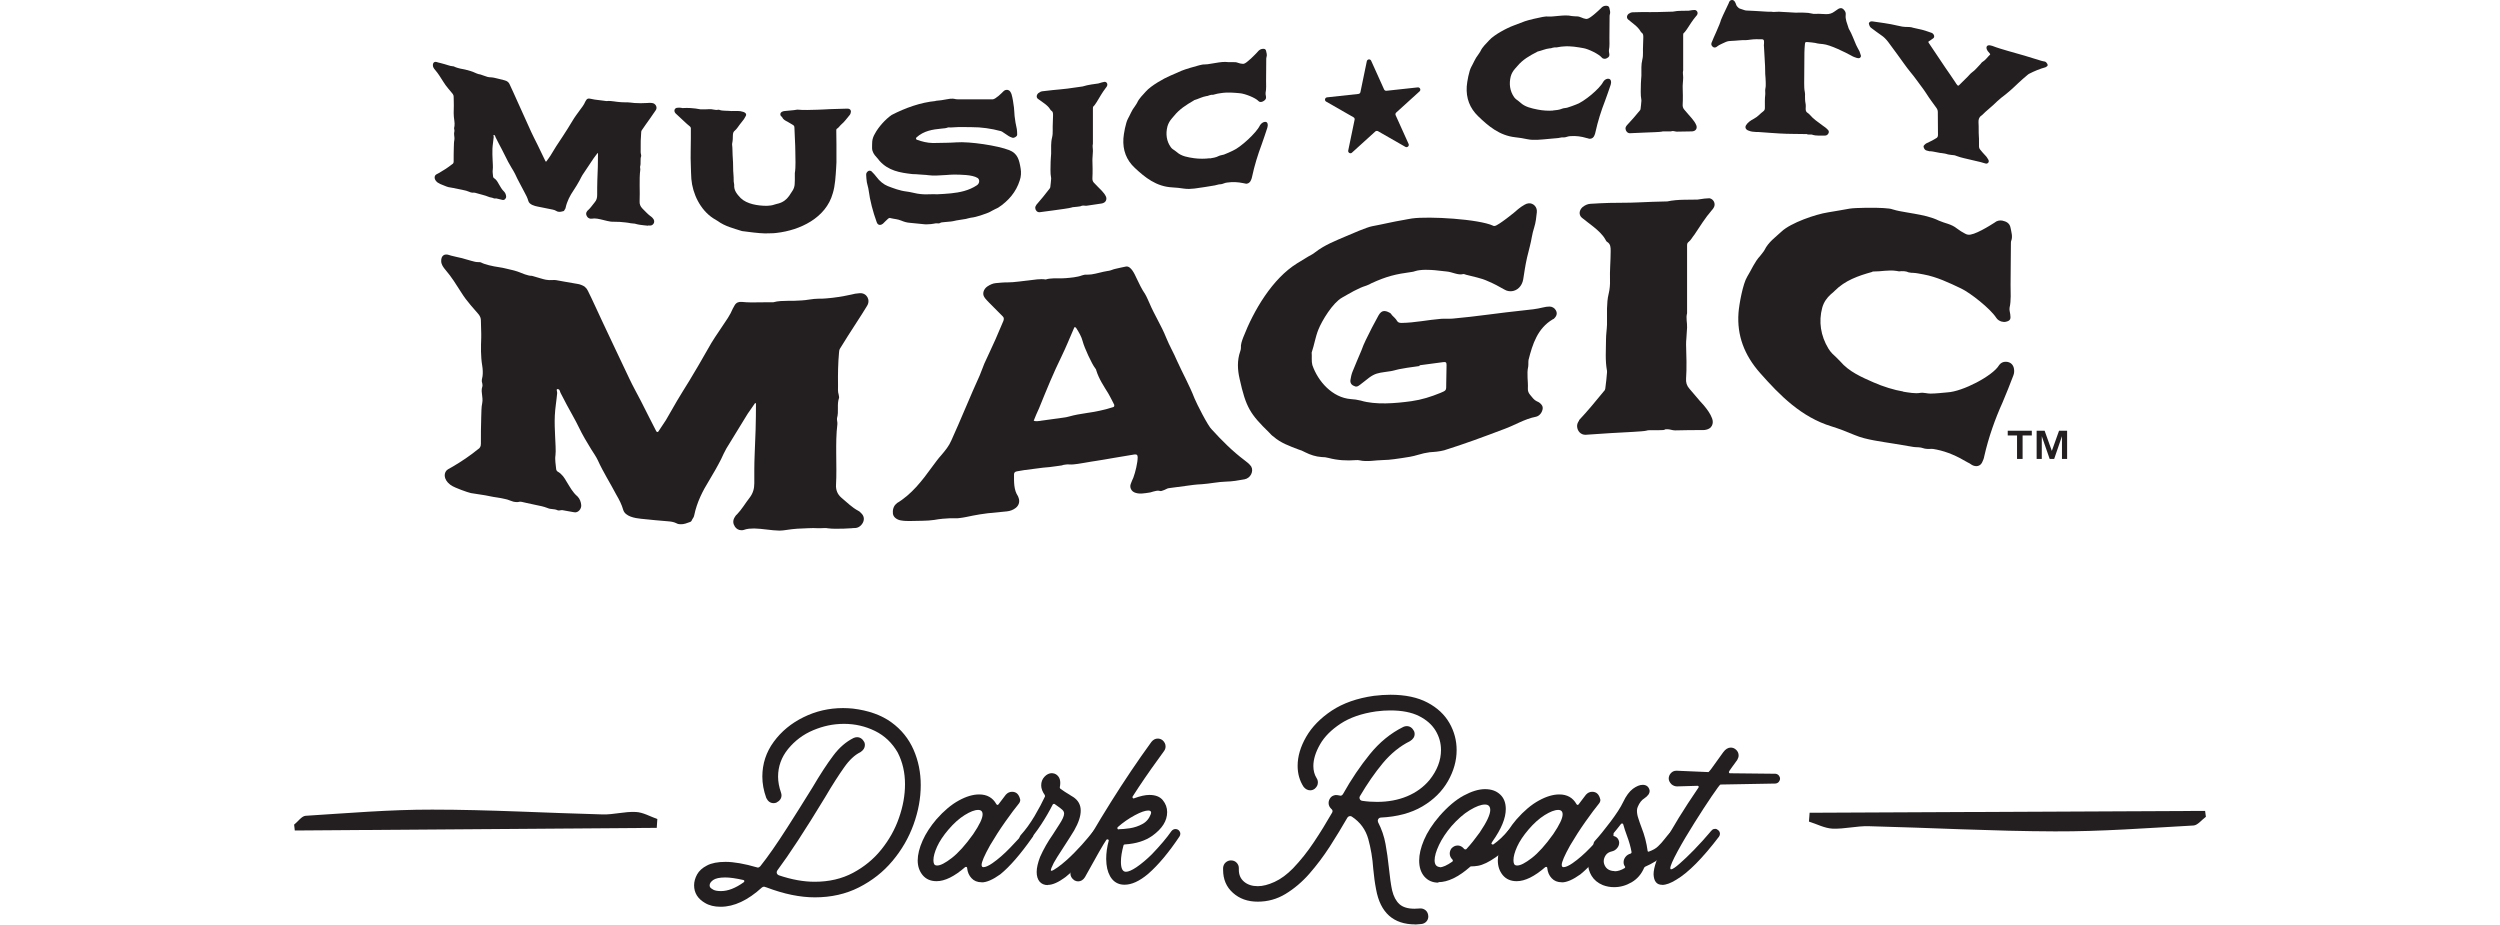
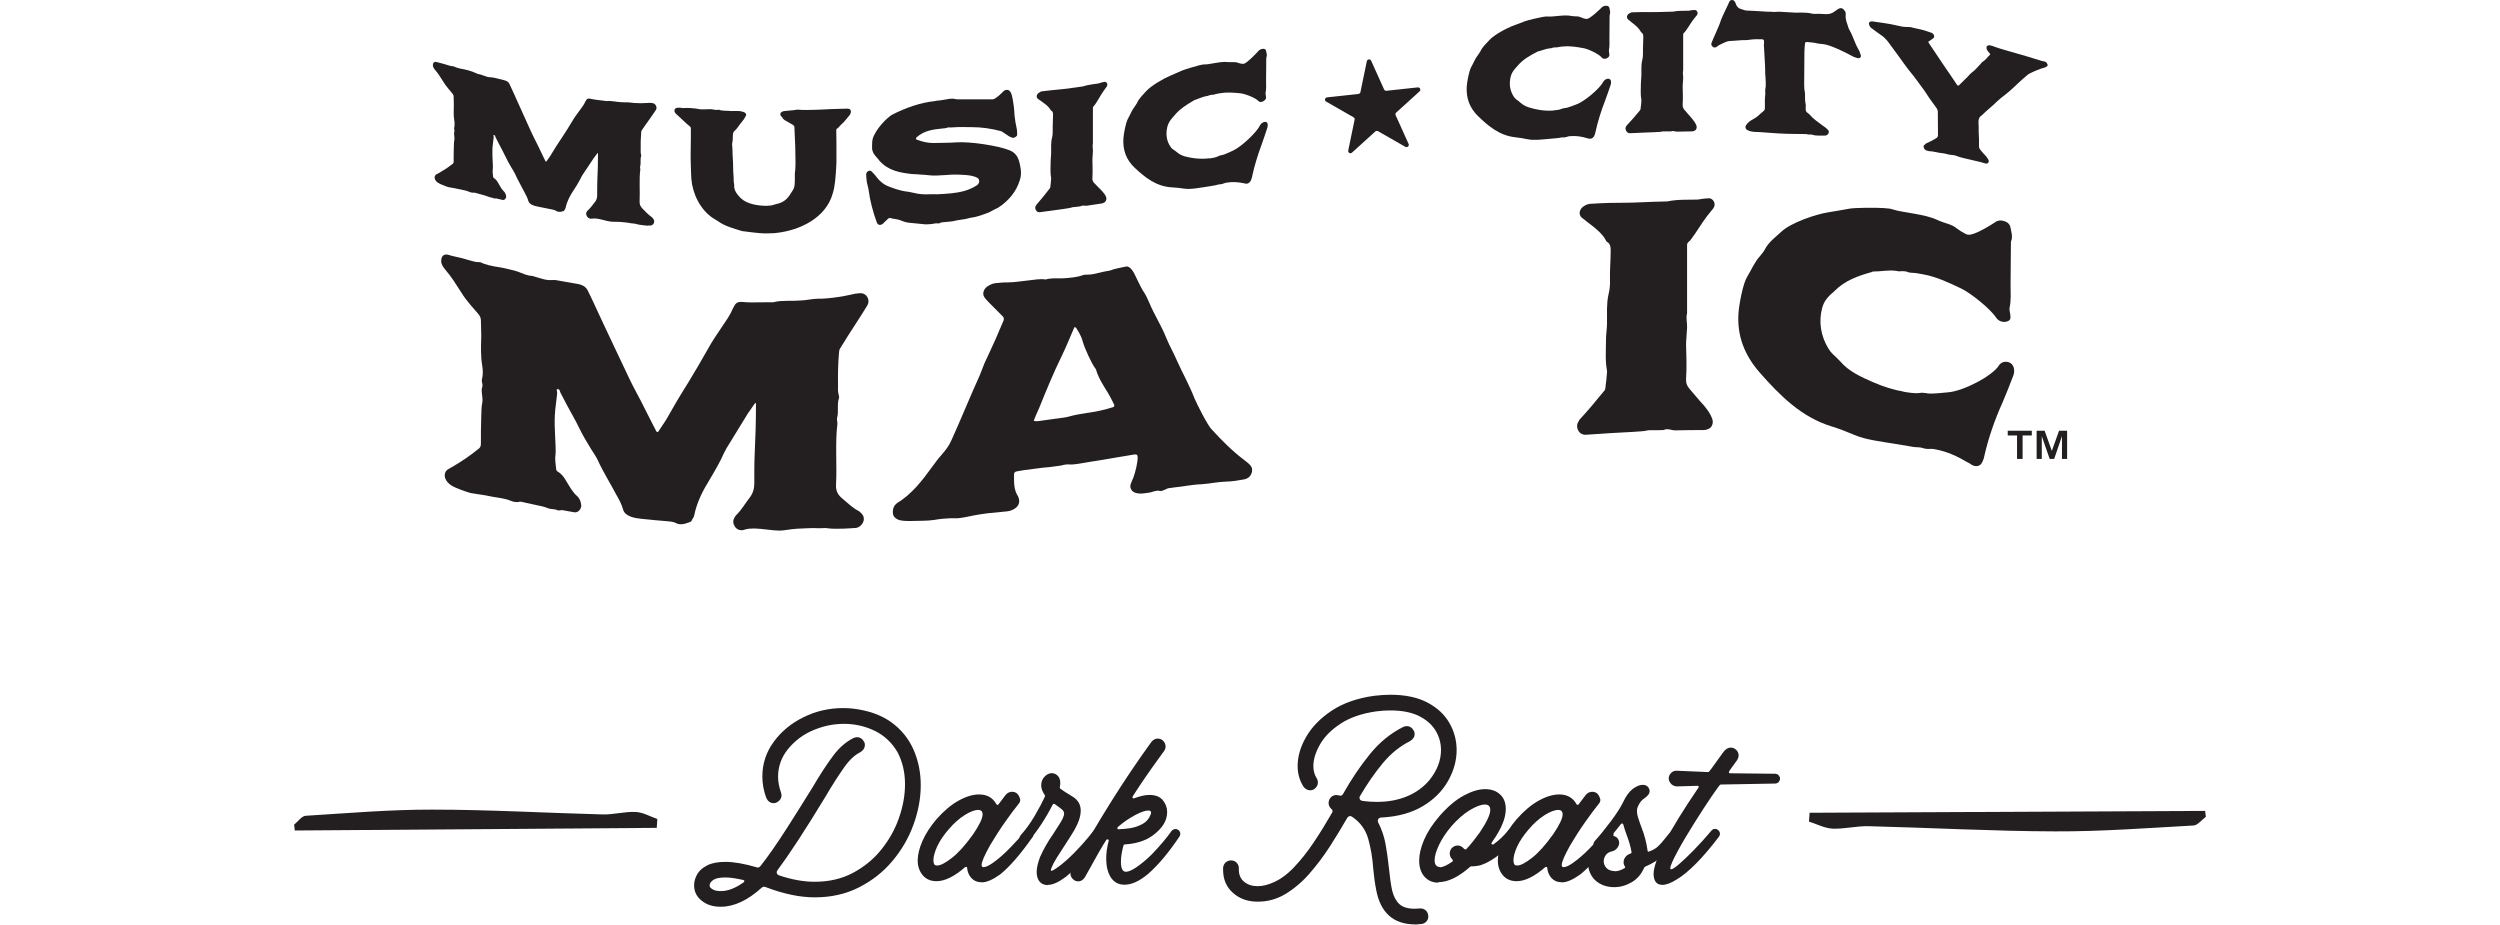
<svg xmlns="http://www.w3.org/2000/svg" fill="none" viewBox="0 0 457 169" height="169" width="457">
  <path fill="#231F20" d="M246.454 27.511C246.378 27.906 246.849 28.179 247.137 27.906L251.404 24.035C251.54 23.913 251.738 23.898 251.889 23.974L256.899 26.843C257.249 27.041 257.659 26.676 257.492 26.312L255.123 21.059C255.047 20.892 255.093 20.695 255.229 20.573L259.496 16.702C259.799 16.428 259.572 15.943 259.177 15.973L253.438 16.595C253.256 16.61 253.089 16.519 253.013 16.352L250.644 11.099C250.477 10.735 249.946 10.796 249.855 11.191L248.686 16.838C248.656 17.02 248.504 17.142 248.322 17.172L242.583 17.795C242.188 17.84 242.067 18.372 242.416 18.569L247.426 21.438C247.578 21.529 247.669 21.712 247.623 21.879L246.454 27.526V27.511Z" />
  <path fill="#231F20" d="M118.515 41.267C118.257 41.236 117.999 41.221 117.756 41.191C117.285 41.13 116.738 41.084 116.222 40.933C116.131 40.887 115.995 40.872 115.903 40.872C115.752 40.857 115.615 40.842 115.463 40.826C115.402 40.826 115.372 40.826 115.311 40.811C114.993 40.735 114.674 40.705 114.325 40.659C113.657 40.584 112.958 40.523 112.305 40.538C112.078 40.538 111.819 40.538 111.607 40.508C110.787 40.386 109.982 40.098 109.178 39.976C109.011 39.946 108.813 39.946 108.662 39.931C108.51 39.931 108.282 39.961 108.145 39.976C108.085 39.976 107.978 39.976 107.918 39.976C107.66 39.931 107.432 39.779 107.31 39.566C107.113 39.248 107.083 38.959 107.28 38.671C107.341 38.58 107.401 38.473 107.508 38.413C107.994 37.972 108.312 37.456 108.722 36.97C109.041 36.606 109.163 36.181 109.163 35.664C109.163 34.769 109.163 33.828 109.193 32.947C109.269 31.353 109.314 29.713 109.314 28.073C109.314 28.043 109.314 28.013 109.284 27.997C109.284 27.967 109.223 27.997 109.223 27.997C108.996 28.316 108.738 28.605 108.525 28.924C107.857 29.941 107.159 30.988 106.475 31.99C106.278 32.309 106.126 32.643 105.959 32.962C105.61 33.615 105.23 34.207 104.836 34.814C104.198 35.756 103.652 36.788 103.393 37.987C103.363 38.139 103.302 38.261 103.196 38.367C103.166 38.458 103.105 38.58 102.999 38.595C102.68 38.671 102.391 38.777 102.042 38.701C101.921 38.671 101.814 38.655 101.693 38.564C101.465 38.428 101.253 38.352 100.995 38.306C100.099 38.139 99.173 37.957 98.277 37.76C97.731 37.653 96.759 37.41 96.577 36.727C96.44 36.226 96.197 35.71 95.909 35.209C95.332 34.055 94.664 32.947 94.147 31.778C93.981 31.429 93.738 31.049 93.51 30.67C93.1 29.971 92.675 29.227 92.326 28.468C91.977 27.709 91.567 27.011 91.172 26.236C90.974 25.872 90.792 25.462 90.595 25.098C90.504 24.946 90.534 24.733 90.337 24.688C90.337 24.688 90.317 24.683 90.276 24.673C90.124 24.673 90.276 24.931 90.246 25.083C90.185 25.796 90.048 26.479 90.018 27.193C89.988 27.861 90.018 28.575 90.048 29.212C90.064 29.622 90.139 30.609 90.079 30.973C90.003 31.398 90.109 31.869 90.139 32.294C90.139 32.385 90.231 32.537 90.291 32.552C90.701 32.81 90.929 33.19 91.126 33.554C91.445 34.086 91.703 34.617 92.174 35.057C92.402 35.3 92.493 35.619 92.523 35.907C92.553 36.257 92.234 36.636 91.855 36.545C91.597 36.484 91.339 36.424 91.096 36.363C90.974 36.333 90.838 36.287 90.716 36.272C90.58 36.257 90.397 36.317 90.276 36.257C90.185 36.211 90.079 36.181 89.988 36.15C89.821 36.105 89.699 36.105 89.547 36.059C89.487 36.044 89.395 36.014 89.289 35.968C88.94 35.816 88.591 35.725 88.272 35.634C87.923 35.543 87.604 35.452 87.285 35.361C87.164 35.331 87.027 35.285 86.906 35.255C86.814 35.224 86.708 35.209 86.647 35.209C86.45 35.255 86.268 35.224 86.04 35.163C85.949 35.133 85.812 35.072 85.721 35.042C85.554 34.966 85.372 34.905 85.205 34.86C84.719 34.723 84.264 34.663 83.793 34.556C83.201 34.404 82.579 34.328 81.971 34.207C81.85 34.161 81.713 34.131 81.592 34.086C81.212 33.949 80.848 33.797 80.499 33.645C80.317 33.554 80.15 33.463 79.983 33.357C79.284 32.81 79.345 32.127 79.755 31.884C79.922 31.778 80.074 31.732 80.241 31.626C81.076 31.155 81.865 30.639 82.639 30.032C82.837 29.926 82.928 29.774 82.928 29.516C82.928 28.848 82.928 27.618 82.958 26.965C82.989 26.525 82.958 26.039 83.049 25.614C83.11 25.341 83.049 24.976 83.019 24.673C82.989 24.445 83.004 24.248 83.049 24.081C83.08 23.974 83.08 23.838 83.049 23.701C82.958 23.443 83.049 23.245 83.08 23.033C83.125 22.729 83.095 22.365 83.049 22.031C82.897 21.12 82.928 20.209 82.958 19.344C82.974 18.919 82.928 18.19 82.928 17.704C82.928 17.476 82.867 17.309 82.7 17.097C82.442 16.793 82.184 16.489 81.941 16.186C81.622 15.806 81.303 15.381 81.045 14.956C80.559 14.197 80.119 13.453 79.542 12.785C79.315 12.527 79.132 12.254 79.132 11.95C79.117 11.449 79.421 11.176 79.937 11.373C79.998 11.388 80.028 11.403 80.089 11.419C80.438 11.525 80.787 11.57 81.136 11.692C81.197 11.707 81.228 11.722 81.303 11.738C81.561 11.813 81.789 11.889 82.002 11.95C82.26 12.026 82.488 12.102 82.7 12.102C82.761 12.102 82.852 12.117 82.928 12.132C83.186 12.269 83.444 12.345 83.687 12.421C84.006 12.512 84.37 12.603 84.704 12.648C84.917 12.679 85.114 12.739 85.342 12.8C85.57 12.861 85.782 12.922 86.01 12.982C86.04 12.982 86.071 12.998 86.101 13.013C86.541 13.134 87.027 13.423 87.467 13.544C87.558 13.575 87.695 13.605 87.786 13.605C87.817 13.605 87.847 13.62 87.877 13.635C87.968 13.666 88.105 13.726 88.227 13.757C88.5 13.848 88.803 13.969 89.122 14.06C89.32 14.106 89.532 14.136 89.76 14.136C89.988 14.136 90.246 14.197 90.458 14.242C90.656 14.288 90.838 14.334 91.035 14.379C91.415 14.47 91.794 14.561 92.189 14.668C92.28 14.698 92.386 14.728 92.508 14.774C92.766 14.88 93.024 15.093 93.145 15.381C93.662 16.429 94.072 17.446 94.557 18.478C95.423 20.361 96.258 22.244 97.108 24.126C97.457 24.9 97.867 25.66 98.231 26.403C98.717 27.405 99.188 28.423 99.704 29.455C99.734 29.501 99.765 29.531 99.795 29.531C99.856 29.531 99.886 29.531 99.917 29.455C100.144 29.121 100.403 28.817 100.615 28.468C100.964 27.891 101.313 27.314 101.663 26.753C102.042 26.16 102.467 25.553 102.847 24.961C103.454 24.02 104.061 23.094 104.638 22.107C105.048 21.409 105.534 20.771 105.974 20.164C106.354 19.647 106.749 19.177 106.992 18.569C107.052 18.448 107.113 18.372 107.189 18.251C107.341 18.023 107.584 17.977 107.857 18.038C108.13 18.099 108.434 18.16 108.722 18.205C109.269 18.281 109.846 18.342 110.423 18.418C110.514 18.418 110.65 18.448 110.742 18.463C110.802 18.463 110.833 18.463 110.909 18.478C111.349 18.418 111.835 18.478 112.275 18.539C112.472 18.569 112.624 18.585 112.822 18.615C113.323 18.66 113.839 18.721 114.325 18.706C114.628 18.706 114.962 18.706 115.281 18.752C115.509 18.782 115.736 18.812 115.949 18.828C116.708 18.888 117.543 18.873 118.317 18.828C118.606 18.797 118.894 18.782 119.183 18.828C119.851 18.888 120.23 19.632 119.881 20.133C119.547 20.604 119.213 21.12 118.864 21.606C118.317 22.35 117.816 23.094 117.3 23.838C117.24 23.929 117.209 24.081 117.209 24.217C117.118 25.234 117.103 26.297 117.118 27.299C117.118 27.618 117.088 27.937 117.179 28.225C117.179 28.316 117.24 28.453 117.209 28.544C116.981 29.121 117.209 29.819 117.012 30.442C116.981 30.624 117.072 30.867 117.042 31.049C116.814 32.78 117.012 35.012 116.921 36.788C116.89 37.289 117.042 37.729 117.437 38.124C117.983 38.655 118.454 39.217 119.061 39.627C119.183 39.703 119.259 39.809 119.35 39.916C119.578 40.158 119.638 40.462 119.547 40.735C119.441 41.024 119.152 41.252 118.818 41.236C118.697 41.236 118.591 41.221 118.469 41.206L118.515 41.267Z" />
  <path fill="#231F20" d="M123.768 19.708C123.965 19.662 124.193 19.692 124.375 19.692C124.497 19.692 124.633 19.738 124.724 19.753C124.77 19.753 124.785 19.753 124.816 19.753C125.301 19.723 125.772 19.723 126.258 19.753C126.865 19.799 127.442 19.86 128.019 19.981C128.11 19.981 128.156 19.981 128.247 19.981C128.505 19.981 128.808 19.981 129.112 19.981C129.416 19.981 129.735 19.935 130.038 19.966C130.342 19.996 130.645 20.087 130.934 20.102C131.055 20.102 131.222 20.087 131.344 20.057C131.374 20.057 131.389 20.057 131.405 20.057C131.465 20.057 131.541 20.087 131.572 20.102C131.966 20.285 133.044 20.224 133.743 20.3C133.864 20.3 134.001 20.27 134.122 20.285C134.35 20.285 134.608 20.27 134.821 20.285C135.17 20.285 135.489 20.33 135.807 20.436C135.974 20.467 136.096 20.543 136.217 20.634C136.399 20.77 136.445 20.983 136.339 21.18C136.232 21.363 136.111 21.59 135.99 21.788C135.731 22.137 135.428 22.486 135.185 22.82C134.927 23.184 134.669 23.579 134.32 23.883C134.061 24.065 133.986 24.369 133.97 24.703C133.955 25.158 133.97 25.659 133.849 26.175C133.788 26.433 133.879 26.722 133.879 27.01C133.894 27.891 133.94 28.832 134.001 29.728C134.031 30.244 134.001 31.17 134.061 31.671C134.122 32.172 134.107 32.673 134.122 33.174C134.122 33.356 134.213 33.554 134.213 33.782C134.122 34.829 134.76 35.528 135.397 36.211C136.551 37.319 138.525 37.607 140.058 37.623C140.119 37.623 140.149 37.623 140.21 37.623C140.696 37.592 141.136 37.562 141.577 37.395C141.804 37.304 142.062 37.273 142.305 37.197C143.14 36.97 143.778 36.484 144.249 35.816C144.476 35.497 144.674 35.163 144.886 34.844C145.114 34.495 145.251 34.055 145.266 33.66C145.281 33.159 145.327 32.643 145.296 32.127V31.641C145.494 30.487 145.387 28.893 145.387 27.739C145.387 26.403 145.251 24.642 145.22 23.336C145.22 23.124 145.16 22.987 144.993 22.866C144.643 22.683 144.279 22.41 143.945 22.243C143.55 22.046 143.14 21.833 142.958 21.393C142.958 21.332 142.867 21.302 142.791 21.271C142.563 20.983 142.594 20.664 142.882 20.467C143.049 20.376 143.231 20.3 143.398 20.3C144.158 20.194 144.962 20.194 145.736 20.042C145.736 20.042 145.767 20.011 145.797 20.042C146.404 20.102 147.012 20.118 147.619 20.102C148.348 20.087 148.712 20.072 149.441 20.057C150.2 20.042 150.944 19.981 151.703 19.951C152.72 19.92 153.783 19.875 154.8 19.86C154.861 19.86 154.891 19.86 154.967 19.86C155.544 19.89 155.635 20.345 155.483 20.725C155.453 20.816 155.392 20.953 155.332 21.013C154.815 21.605 154.405 22.243 153.798 22.744C153.51 22.987 153.312 23.367 152.963 23.549C152.902 23.579 152.872 23.746 152.872 23.837C152.872 24.566 152.902 25.689 152.902 26.418V29.682C152.902 29.91 152.857 30.593 152.842 30.806C152.751 32.172 152.675 33.918 152.234 35.33C150.989 39.854 146.222 42.086 141.986 42.572C141.41 42.663 140.833 42.633 140.043 42.663C139.937 42.663 139.891 42.663 139.785 42.663C138.859 42.663 136.597 42.375 135.731 42.253C135.671 42.253 135.64 42.253 135.58 42.223C134.077 41.737 132.513 41.373 131.177 40.386C130.919 40.219 130.63 40.037 130.372 39.9C128.004 38.351 126.607 35.421 126.379 32.719C126.319 31.945 126.319 31.185 126.288 30.381C126.258 29.576 126.227 28.361 126.258 27.572C126.288 26.813 126.258 26.008 126.288 25.249V23.625C126.319 23.397 126.258 23.215 126.06 23.063C125.833 22.896 125.651 22.714 125.453 22.547C124.785 21.924 124.148 21.332 123.51 20.74C123.13 20.36 123.252 19.799 123.738 19.708H123.768Z" />
  <path fill="#231F20" d="M171.03 18.433C171.729 18.372 172.397 18.296 173.11 18.144C173.307 18.098 173.49 18.068 173.687 18.053C174.006 18.023 174.325 18.023 174.643 18.114C174.795 18.159 175.008 18.144 175.19 18.159C175.888 18.174 176.632 18.159 177.361 18.159C177.999 18.159 178.652 18.159 179.274 18.159C179.927 18.159 180.61 18.159 181.293 18.159C181.354 18.159 181.415 18.174 181.491 18.159C182.007 18.098 183.054 17.081 183.404 16.717C183.571 16.535 183.783 16.444 183.98 16.428C184.239 16.398 184.527 16.52 184.679 16.762C184.77 16.884 184.846 17.066 184.907 17.218C185.134 17.992 185.241 18.827 185.347 19.617C185.423 20.148 185.408 20.695 185.468 21.226C185.559 22.015 185.696 22.835 185.878 23.61C185.939 23.959 185.924 24.293 185.939 24.627C185.939 24.809 185.772 24.961 185.62 25.052C185.499 25.128 185.362 25.173 185.271 25.189C185.18 25.204 185.119 25.189 185.013 25.158C184.785 25.082 184.573 24.991 184.406 24.885C184.056 24.672 183.707 24.429 183.358 24.186C183.267 24.111 183.13 24.02 182.978 23.974C181.248 23.503 179.32 23.23 177.619 23.245C176.602 23.245 175.403 23.184 174.294 23.276C174.006 23.306 173.717 23.306 173.429 23.291C173.368 23.291 173.338 23.276 173.277 23.306C172.928 23.443 172.548 23.473 172.154 23.503C170.453 23.67 168.889 23.898 167.523 25.128C167.402 25.264 167.432 25.462 167.584 25.538C168.51 25.872 169.512 26.13 170.529 26.145C171.349 26.145 172.199 26.099 173.019 26.099C173.611 26.099 174.218 26.054 174.81 26.023C177.27 25.841 182.356 26.616 184.466 27.436C186.045 28.043 186.319 29.257 186.577 30.821C186.683 31.489 186.668 32.248 186.41 32.977C185.742 35.102 184.36 36.712 182.477 37.957C182.128 38.154 181.688 38.306 181.384 38.503C180.853 38.852 179.942 39.156 179.244 39.384C178.636 39.581 178.059 39.733 177.422 39.809C177.133 39.839 176.845 39.976 176.556 40.021C175.797 40.173 175.053 40.219 174.294 40.416C174.036 40.477 173.748 40.507 173.49 40.522C173.201 40.553 172.943 40.583 172.655 40.598C172.564 40.598 172.457 40.614 172.366 40.629C172.169 40.644 171.987 40.659 171.82 40.781C171.759 40.826 171.653 40.826 171.592 40.841C171.562 40.841 171.531 40.841 171.501 40.841C171.334 40.826 171.212 40.811 171.061 40.826C170.772 40.856 170.484 40.947 170.195 40.963C169.679 41.008 169.148 41.039 168.662 40.963C167.918 40.872 167.113 40.796 166.369 40.735C165.807 40.705 165.246 40.538 164.745 40.325C164.107 40.052 163.439 40.037 162.771 39.87C162.741 39.839 162.68 39.839 162.65 39.839C162.528 39.839 162.422 39.915 162.331 39.991C162.164 40.128 161.997 40.295 161.845 40.447C161.724 40.568 161.557 40.75 161.405 40.887C161.253 41.023 161.055 41.099 160.888 41.114C160.6 41.13 160.372 40.963 160.251 40.583C159.583 38.746 159.036 36.697 158.778 34.723C158.717 34.252 158.535 33.751 158.459 33.311C158.383 32.886 158.368 32.415 158.338 32.005C158.338 31.914 158.338 31.777 158.368 31.686C158.49 31.398 158.717 31.216 158.945 31.201C159.097 31.201 159.264 31.246 159.355 31.368C159.674 31.671 159.962 32.005 160.22 32.339C160.767 33.098 161.557 33.736 162.3 34.025C163.287 34.404 164.517 34.875 165.716 35.011C166.384 35.087 167.052 35.285 167.66 35.391C168.358 35.512 169.148 35.558 169.861 35.512C170.362 35.482 170.863 35.512 171.364 35.512C172.184 35.482 172.989 35.421 173.824 35.345C175.448 35.178 177.118 34.844 178.591 33.858C179.077 33.523 179.137 32.84 178.712 32.537C177.725 31.914 175.539 31.929 174.37 31.914C173.93 31.914 173.429 31.96 173.004 31.99C171.926 32.051 170.605 32.172 169.649 32.02C169.223 31.945 168.601 31.96 168.146 31.899C167.72 31.838 167.219 31.853 166.779 31.823C164.471 31.565 162.407 31.201 160.797 29.424C160.6 29.212 160.448 28.939 160.22 28.726C159.78 28.27 159.431 27.739 159.416 27.086C159.416 26.676 159.416 26.236 159.446 25.841C159.492 25.355 159.674 24.87 159.932 24.445C160.57 23.23 161.845 21.803 162.999 21.013C165.489 19.723 168.297 18.721 171.045 18.463L171.03 18.433Z" />
  <path fill="#231F20" d="M189.461 37.426C190.296 36.484 191.055 35.528 191.829 34.526C191.92 34.45 191.996 34.283 191.996 34.192C192.057 33.676 192.117 33.19 192.148 32.704V32.552C191.95 31.55 192.057 30.548 192.057 29.531C192.057 29.091 192.133 28.574 192.148 28.119C192.163 27.618 192.133 27.071 192.148 26.586C192.163 26.115 192.193 25.644 192.315 25.158C192.421 24.733 192.451 24.263 192.436 23.838C192.406 23.033 192.497 21.94 192.497 21.075C192.497 20.725 192.497 20.406 192.178 20.224C192.087 20.179 192.057 20.118 191.981 19.997C191.723 19.556 191.282 19.177 190.857 18.873C190.493 18.6 190.129 18.357 189.734 18.068C189.415 17.826 189.445 17.37 189.795 17.036C190.022 16.854 190.28 16.717 190.523 16.687C191.131 16.611 191.783 16.535 192.376 16.474C193.271 16.383 194.137 16.322 195.093 16.201C196.217 16.049 196.778 15.958 197.902 15.806C198.418 15.639 198.949 15.533 199.496 15.442C200.012 15.366 200.27 15.336 200.771 15.26C201.045 15.184 201.181 15.138 201.439 15.062C201.591 15.032 201.758 14.986 201.925 14.956C202.305 14.956 202.532 15.351 202.365 15.715C202.305 15.852 202.244 15.958 202.138 16.064C201.5 16.899 201.014 17.765 200.483 18.645C200.285 18.903 200.149 19.207 199.936 19.389C199.784 19.526 199.784 19.632 199.784 19.829C199.784 22.395 199.784 23.686 199.784 26.252C199.663 26.722 199.8 27.163 199.784 27.633C199.769 27.937 199.739 28.331 199.724 28.635C199.724 28.848 199.678 29.06 199.693 29.273C199.724 30.093 199.754 31.626 199.693 32.507C199.663 32.886 199.754 33.205 200.012 33.448C200.498 33.919 200.908 34.404 201.379 34.845C201.697 35.179 202.001 35.543 202.183 35.968C202.365 36.439 202.153 36.97 201.606 37.137C201.515 37.183 201.379 37.198 201.287 37.213C200.225 37.365 199.693 37.441 198.631 37.608C198.372 37.638 198.114 37.547 197.871 37.593C197.78 37.593 197.72 37.623 197.644 37.653C197.613 37.684 197.553 37.699 197.492 37.714C197.279 37.744 197.173 37.76 196.945 37.79C196.687 37.82 196.429 37.836 196.186 37.866C196.095 37.866 195.959 37.896 195.867 37.942C195.549 38.048 193.924 38.276 192.451 38.473C191.495 38.61 191.009 38.67 190.053 38.792C189.612 38.822 189.294 38.488 189.248 38.063C189.218 37.851 189.309 37.638 189.445 37.456L189.461 37.426Z" />
  <path fill="#231F20" d="M221.131 28.969C221.663 28.878 222.285 28.787 222.725 28.544C223.074 28.362 223.439 28.362 223.742 28.256C224.319 28.043 224.836 27.785 225.367 27.542C226.809 26.92 229.679 24.263 230.286 22.972C230.483 22.623 230.772 22.38 231.121 22.289H231.182C231.47 22.229 231.668 22.365 231.728 22.669C231.759 22.851 231.759 23.079 231.668 23.352C231.349 24.369 231 25.341 230.65 26.358C229.922 28.301 229.314 30.275 228.889 32.264C228.859 32.492 228.783 32.674 228.692 32.901C228.555 33.266 228.282 33.509 227.963 33.569C227.872 33.585 227.811 33.6 227.705 33.569C227.553 33.539 227.417 33.494 227.265 33.478C226.308 33.281 225.352 33.22 224.319 33.372C224.092 33.403 223.94 33.433 223.682 33.539C223.56 33.585 223.393 33.645 223.196 33.676C223.105 33.691 222.968 33.676 222.847 33.706C222.816 33.706 222.786 33.706 222.756 33.721C222.528 33.752 222.315 33.858 222.088 33.888C221.48 33.979 220.843 34.086 220.235 34.192C219.598 34.298 218.99 34.389 218.353 34.465C217.715 34.541 217.077 34.572 216.44 34.48C215.711 34.374 215.028 34.283 214.269 34.253C211.354 34.101 209.304 32.431 207.437 30.685C205.903 29.258 205.22 27.451 205.357 25.31C205.418 24.43 205.782 22.426 206.192 21.697C206.617 20.938 206.89 20.148 207.437 19.465C207.558 19.253 207.756 19.025 207.847 18.828C208.226 17.962 208.894 17.385 209.471 16.717C210.367 15.685 212.735 14.334 213.904 13.848C214.633 13.544 215.316 13.241 215.984 12.937C216.561 12.679 218.565 12.102 219.218 11.935C219.4 11.889 219.598 11.844 219.765 11.813C219.886 11.798 220.023 11.768 220.144 11.783C220.554 11.783 220.949 11.722 221.359 11.646C221.647 11.601 221.905 11.555 222.194 11.51C222.999 11.373 223.788 11.252 224.562 11.358C224.851 11.373 225.139 11.358 225.428 11.358C225.746 11.343 226.035 11.373 226.293 11.479C226.536 11.571 226.84 11.646 227.098 11.662C227.189 11.677 227.295 11.662 227.356 11.662C227.902 11.571 229.496 9.916 229.906 9.46C230.104 9.202 230.392 9.005 230.635 8.959C230.984 8.883 231.349 8.883 231.44 9.308C231.516 9.673 231.668 10.037 231.501 10.508C231.47 10.584 231.47 10.736 231.47 10.827C231.47 12.132 231.44 13.423 231.44 14.729C231.44 15.457 231.501 16.216 231.349 16.976C231.318 17.203 231.379 17.355 231.409 17.568C231.47 17.977 231.44 18.175 231 18.463C230.878 18.554 230.711 18.6 230.59 18.63C230.392 18.661 230.21 18.63 230.073 18.494C229.496 17.856 227.584 17.142 226.718 17.051C225.595 16.945 224.38 16.824 223.105 17.036C222.786 17.082 222.376 17.142 222.118 17.234C222.027 17.264 221.89 17.294 221.769 17.325C221.708 17.325 221.602 17.355 221.511 17.325C221.48 17.325 221.42 17.34 221.389 17.34C221.298 17.355 221.161 17.401 221.04 17.431C220.964 17.461 220.843 17.522 220.752 17.537C220.691 17.537 220.63 17.552 220.524 17.568C219.765 17.689 219.051 18.099 218.292 18.311C218.262 18.311 218.201 18.357 218.171 18.403C216.865 19.162 215.62 19.936 214.618 21.181C214.527 21.287 214.39 21.469 214.238 21.621C213.859 22.061 213.57 22.532 213.403 23.124C213.054 24.521 213.252 25.827 214.011 26.889C214.102 27.041 214.238 27.148 214.36 27.254C214.618 27.436 214.876 27.588 215.119 27.8C215.984 28.59 217.199 28.757 218.307 28.924C219.188 29.045 220.326 29.045 221.146 28.924L221.131 28.969Z" />
  <path fill="#231F20" d="M283.894 20.193C284.41 20.148 285.048 20.087 285.488 19.89C285.837 19.738 286.202 19.768 286.505 19.677C287.082 19.51 287.598 19.298 288.13 19.1C289.572 18.599 292.441 16.201 293.049 14.986C293.246 14.652 293.534 14.439 293.884 14.394C293.914 14.394 293.944 14.394 293.944 14.394C294.233 14.379 294.43 14.53 294.491 14.834C294.521 15.016 294.521 15.244 294.43 15.502C294.111 16.474 293.762 17.43 293.413 18.402C292.684 20.269 292.077 22.197 291.652 24.141C291.622 24.369 291.546 24.535 291.455 24.763C291.318 25.112 291.045 25.34 290.726 25.355C290.635 25.355 290.574 25.355 290.468 25.355C290.316 25.31 290.179 25.249 290.027 25.234C289.071 24.945 288.114 24.809 287.082 24.885C286.854 24.9 286.703 24.915 286.444 25.006C286.323 25.052 286.156 25.097 285.959 25.112C285.868 25.112 285.731 25.112 285.609 25.112C285.579 25.112 285.549 25.112 285.518 25.112C285.291 25.128 285.078 25.219 284.85 25.234C284.243 25.279 283.605 25.34 282.998 25.401C282.36 25.462 281.753 25.522 281.116 25.553C280.478 25.583 279.84 25.583 279.203 25.446C278.474 25.295 277.791 25.173 277.032 25.097C274.117 24.794 272.067 23.048 270.2 21.241C268.666 19.753 267.983 17.946 268.12 15.806C268.18 14.925 268.545 12.936 268.955 12.223C269.38 11.479 269.653 10.705 270.2 10.021C270.321 9.809 270.518 9.596 270.609 9.399C270.989 8.549 271.657 8.002 272.234 7.349C273.13 6.347 275.498 5.102 276.667 4.677C277.396 4.419 278.079 4.146 278.747 3.888C279.324 3.675 281.328 3.205 281.981 3.098C282.163 3.068 282.36 3.038 282.527 3.022C282.649 3.022 282.786 2.992 282.907 3.022C283.317 3.053 283.712 3.022 284.122 2.977C284.41 2.947 284.668 2.931 284.957 2.901C285.761 2.825 286.551 2.764 287.325 2.931C287.613 2.977 287.902 2.977 288.19 2.992C288.509 2.992 288.798 3.068 289.056 3.189C289.299 3.311 289.602 3.402 289.86 3.448C289.951 3.478 290.058 3.463 290.118 3.448C290.665 3.402 292.259 1.899 292.669 1.489C292.866 1.246 293.155 1.094 293.398 1.064C293.762 1.018 294.111 1.064 294.202 1.489C294.278 1.853 294.43 2.248 294.263 2.704C294.233 2.764 294.233 2.931 294.233 3.022C294.233 4.328 294.202 5.619 294.202 6.924C294.202 7.653 294.263 8.427 294.111 9.171C294.081 9.399 294.142 9.551 294.172 9.778C294.233 10.188 294.202 10.386 293.762 10.629C293.641 10.705 293.474 10.75 293.352 10.75C293.155 10.75 292.973 10.705 292.836 10.553C292.259 9.854 290.346 8.959 289.481 8.807C288.342 8.609 287.143 8.382 285.868 8.488C285.549 8.518 285.139 8.534 284.881 8.609C284.79 8.625 284.653 8.655 284.531 8.67C284.471 8.67 284.364 8.67 284.273 8.67C284.243 8.67 284.182 8.67 284.152 8.67C284.061 8.67 283.924 8.716 283.803 8.731C283.712 8.746 283.605 8.807 283.514 8.822C283.454 8.822 283.393 8.822 283.287 8.837C282.527 8.913 281.814 9.262 281.055 9.429C281.024 9.429 280.964 9.475 280.933 9.505C279.628 10.173 278.383 10.872 277.381 12.071C277.29 12.177 277.153 12.344 277.001 12.496C276.622 12.921 276.333 13.361 276.166 13.954C275.817 15.335 276.014 16.656 276.773 17.749C276.865 17.901 277.001 18.007 277.123 18.129C277.381 18.326 277.639 18.493 277.882 18.721C278.747 19.556 279.962 19.799 281.07 20.026C281.951 20.209 283.089 20.285 283.909 20.209L283.894 20.193Z" />
  <path fill="#231F20" d="M297.36 22.942C298.195 22.076 298.954 21.165 299.728 20.239C299.82 20.178 299.895 20.011 299.895 19.92C299.956 19.404 300.017 18.918 300.047 18.448V18.296C299.85 17.279 299.956 16.292 299.956 15.259C299.956 14.819 300.032 14.318 300.047 13.848C300.062 13.347 300.032 12.8 300.047 12.314C300.062 11.843 300.093 11.388 300.214 10.902C300.321 10.492 300.351 10.022 300.336 9.581C300.305 8.777 300.396 7.699 300.396 6.833C300.396 6.484 300.396 6.165 300.078 5.953C299.986 5.892 299.956 5.831 299.88 5.71C299.622 5.239 299.182 4.829 298.757 4.48C298.392 4.176 298.028 3.903 297.633 3.569C297.314 3.296 297.345 2.856 297.694 2.537C297.922 2.37 298.18 2.264 298.423 2.248C299.03 2.218 299.683 2.203 300.275 2.203C301.171 2.203 302.036 2.233 302.993 2.203C304.116 2.172 304.678 2.157 305.801 2.127C306.317 2.021 306.849 1.975 307.395 1.975C307.912 1.975 308.17 1.975 308.671 1.96C308.944 1.914 309.065 1.899 309.339 1.854C309.506 1.854 309.658 1.823 309.825 1.823C310.204 1.884 310.432 2.294 310.265 2.643C310.204 2.765 310.143 2.871 310.037 2.962C309.399 3.706 308.914 4.51 308.382 5.315C308.185 5.543 308.048 5.831 307.836 5.998C307.684 6.12 307.684 6.226 307.684 6.423C307.684 8.989 307.684 10.28 307.684 12.845C307.562 13.301 307.699 13.772 307.684 14.227C307.684 14.531 307.638 14.925 307.623 15.214C307.623 15.426 307.578 15.639 307.593 15.851C307.623 16.686 307.653 18.22 307.593 19.085C307.562 19.465 307.653 19.784 307.912 20.072C308.397 20.604 308.807 21.15 309.278 21.651C309.597 22.031 309.9 22.441 310.083 22.896C310.28 23.397 310.052 23.883 309.506 23.989C309.415 24.02 309.278 24.02 309.187 24.02C308.124 24.02 307.593 24.035 306.53 24.065C306.272 24.065 306.014 23.944 305.771 23.959C305.68 23.959 305.619 23.959 305.543 23.989C305.513 24.02 305.452 24.02 305.391 24.02C305.179 24.02 305.073 24.02 304.845 24.02C304.587 24.02 304.329 24.004 304.086 24.02C303.995 24.02 303.858 24.02 303.767 24.065C303.448 24.141 301.824 24.186 300.351 24.247C299.394 24.293 298.909 24.308 297.952 24.354C297.512 24.354 297.193 23.989 297.147 23.564C297.117 23.352 297.208 23.139 297.345 22.972L297.36 22.942Z" />
  <path fill="#231F20" d="M331.383 24.642C331.383 24.642 331.231 24.596 331.156 24.596C331.004 24.596 330.806 24.596 330.639 24.596C330.518 24.596 330.381 24.581 330.26 24.505H330.199C330.078 24.505 329.941 24.505 329.88 24.505C327.937 24.46 327.132 24.505 325.28 24.399C324.354 24.354 323.139 24.247 321.378 24.126C321.257 24.126 321.12 24.126 320.999 24.126C320.558 24.111 320.103 24.065 319.693 23.898C319.572 23.868 319.405 23.792 319.283 23.686C319.055 23.488 318.995 23.2 319.162 22.911C319.511 22.349 320.027 22.015 320.604 21.712C320.923 21.53 321.242 21.317 321.53 21.044C321.788 20.801 322.046 20.558 322.335 20.346C322.562 20.178 322.623 19.981 322.623 19.693C322.623 18.994 322.593 18.007 322.684 17.324C322.729 16.96 322.623 16.55 322.714 16.17C322.805 15.791 322.775 15.411 322.775 15.017C322.775 14.531 322.714 14.03 322.684 13.544C322.654 13.058 322.684 12.557 322.654 12.071C322.578 10.887 322.532 9.733 322.456 8.549C322.426 8.382 322.426 8.23 322.456 8.033C322.487 7.835 322.456 7.638 322.456 7.486C322.456 7.304 322.289 7.198 322.137 7.183C321.409 7.152 320.634 7.152 319.906 7.258C319.647 7.289 319.389 7.334 319.146 7.334C318.281 7.304 317.385 7.456 316.596 7.471C316.201 7.471 315.822 7.517 315.442 7.684C314.926 7.957 314.349 8.124 313.878 8.503C313.848 8.534 313.787 8.564 313.757 8.595C313.666 8.655 313.529 8.686 313.438 8.686C313.317 8.686 313.21 8.655 313.089 8.549C312.861 8.352 312.77 8.124 312.861 7.851C312.983 7.532 313.15 7.183 313.271 6.864C313.559 6.226 313.848 5.588 314.106 4.951C314.227 4.632 314.41 4.298 314.486 3.994C314.592 3.569 314.804 3.205 314.971 2.78C315.321 2.021 315.67 1.292 316.019 0.563C316.049 0.472 316.08 0.366 316.14 0.275C316.231 0.093 316.459 -0.014 316.657 0.001C317.036 0.001 317.264 0.502 317.355 0.821C317.446 1.079 317.583 1.246 317.765 1.398C317.826 1.459 317.932 1.535 318.023 1.565C318.342 1.671 318.661 1.778 318.979 1.884C319.071 1.914 319.177 1.93 319.238 1.93C319.298 1.93 319.329 1.93 319.359 1.93C319.799 1.93 322.046 2.081 323.155 2.142C323.534 2.157 323.792 2.142 323.823 2.142C323.914 2.172 324.05 2.188 324.141 2.188C324.491 2.203 324.84 2.127 325.189 2.142C325.629 2.172 326.085 2.188 326.525 2.218C326.616 2.218 326.753 2.218 326.844 2.233C327.193 2.248 327.542 2.279 327.861 2.294C328.119 2.309 328.377 2.324 328.59 2.309C329.243 2.279 329.865 2.309 330.533 2.355C330.852 2.385 331.201 2.506 331.52 2.537C331.839 2.567 332.142 2.506 332.446 2.522C332.871 2.537 333.357 2.552 333.782 2.582C334.344 2.613 334.875 2.461 335.315 2.127C335.543 1.96 335.801 1.793 336.044 1.626C336.242 1.52 336.393 1.474 336.56 1.489C336.788 1.52 336.94 1.626 337.137 1.869C337.365 2.142 337.426 2.385 337.395 2.704C337.304 3.584 337.623 4.161 337.881 5.027C337.912 5.118 337.942 5.254 338.003 5.33C338.549 6.256 338.868 7.258 339.308 8.23C339.475 8.625 339.718 8.989 339.916 9.384C340.007 9.627 340.098 9.885 340.174 10.158C340.234 10.386 340.022 10.644 339.764 10.644C339.673 10.644 339.536 10.614 339.445 10.599C339.126 10.492 338.777 10.386 338.488 10.204C337.304 9.551 334.556 8.185 333.251 8.063C332.765 8.018 332.325 7.987 331.839 7.851C331.641 7.805 331.429 7.79 331.201 7.76C330.973 7.744 330.761 7.729 330.533 7.699C330.442 7.699 330.366 7.699 330.305 7.684C330.017 7.668 329.971 7.699 329.926 8.2C329.835 9.126 329.835 10.082 329.835 11.039C329.835 12.42 329.804 13.787 329.804 15.153C329.804 15.73 329.804 16.307 329.926 16.854C329.986 17.081 329.956 17.339 329.956 17.552C329.956 17.992 329.956 18.433 330.047 18.873C330.123 19.192 330.093 19.571 330.078 19.905C330.078 20.209 330.138 20.452 330.427 20.634C330.548 20.71 330.685 20.816 330.806 20.953C331.444 21.712 332.279 22.289 333.068 22.866C333.509 23.169 333.934 23.458 334.253 23.868C334.283 23.928 334.313 24.065 334.313 24.156C334.253 24.536 333.949 24.794 333.585 24.794C332.841 24.779 331.915 24.839 331.353 24.657L331.383 24.642Z" />
  <path fill="#231F20" d="M341.814 4.009C341.935 3.903 342.133 3.888 342.33 3.918C343.18 4.04 343.59 4.1 344.44 4.222C345.275 4.343 346.141 4.51 346.9 4.692C347.173 4.753 347.446 4.814 347.705 4.859C347.75 4.859 347.78 4.859 347.826 4.875C348.373 4.966 348.874 4.89 349.39 4.981C349.481 4.996 349.618 5.057 349.709 5.072C350.255 5.224 350.847 5.3 351.333 5.436C351.895 5.588 352.487 5.786 353.033 5.983C353.094 5.983 353.155 6.044 353.185 6.044C353.565 6.271 353.702 6.757 353.413 6.985C353.155 7.197 352.866 7.364 352.578 7.562C352.487 7.607 352.487 7.698 352.548 7.805C353.535 9.247 354.628 10.932 355.614 12.375C356.252 13.27 356.859 14.196 357.497 15.138C357.527 15.183 357.558 15.214 357.588 15.29C357.755 15.517 357.846 15.639 357.937 15.654C358.028 15.669 358.135 15.593 358.256 15.441C358.742 14.971 359.213 14.515 359.698 14.014C359.957 13.756 360.184 13.453 360.473 13.24C361.08 12.815 361.52 12.223 362.036 11.707C362.158 11.54 362.295 11.357 362.477 11.266C362.993 10.947 363.312 10.416 363.752 10.021C363.843 9.945 363.813 9.87 363.722 9.763C363.6 9.642 363.494 9.52 363.373 9.353C363.312 9.247 363.221 9.126 363.175 8.989C363.054 8.67 363.16 8.382 363.403 8.306C363.646 8.23 363.889 8.306 364.177 8.382C365.134 8.761 366.09 9.019 367.047 9.308C369.491 9.991 370.705 10.34 373.15 11.114C373.378 11.19 373.59 11.206 373.787 11.251C373.97 11.297 374.121 11.448 374.228 11.646C374.334 11.828 374.349 11.98 374.228 12.086C374.137 12.147 374.03 12.253 373.909 12.299C372.892 12.572 371.89 12.997 370.933 13.483C370.842 13.544 370.705 13.604 370.614 13.711C370.037 14.181 369.491 14.682 368.96 15.168C367.973 16.125 366.94 17.051 365.832 17.87C365.316 18.28 364.845 18.751 364.359 19.206C363.782 19.707 363.494 19.966 362.917 20.467C362.659 20.694 362.431 20.983 362.158 21.165C361.748 21.453 361.642 21.879 361.672 22.425C361.733 23.26 361.672 24.065 361.733 24.869C361.794 25.522 361.733 26.175 361.763 26.798C361.763 27.01 361.824 27.162 361.961 27.329C362.279 27.693 362.568 28.088 362.887 28.392C363.145 28.635 363.297 28.908 363.464 29.181C363.722 29.621 363.342 29.986 362.978 29.895C362.659 29.819 362.34 29.697 362.021 29.621C360.807 29.318 360.199 29.181 358.985 28.908C358.545 28.802 358.089 28.68 357.618 28.498C357.497 28.437 357.36 28.407 357.239 28.377C356.935 28.331 356.571 28.331 356.252 28.255C356.191 28.255 356.161 28.24 356.085 28.225C355.888 28.149 355.706 28.118 355.508 28.073C355.311 28.027 355.129 27.997 354.931 27.982C354.734 27.982 354.552 27.936 354.324 27.891C354.066 27.845 353.944 27.815 353.686 27.769C353.428 27.724 353.17 27.663 352.927 27.648C352.866 27.663 352.76 27.648 352.699 27.648C352.532 27.617 352.381 27.557 352.214 27.526C351.925 27.466 351.758 27.238 351.667 26.98C351.622 26.843 351.606 26.706 351.667 26.631C351.789 26.494 351.925 26.327 352.077 26.236C352.426 26.054 352.821 25.887 353.17 25.704C353.443 25.568 353.747 25.37 354.036 25.203C354.187 25.082 354.263 24.9 354.263 24.672C354.248 23.306 354.233 21.894 354.233 20.482C354.233 20.193 354.142 19.95 353.975 19.723C353.367 18.872 352.699 18.007 352.153 17.127C351.576 16.216 350.878 15.381 350.27 14.515C349.982 14.105 349.663 13.711 349.314 13.286C348.418 12.207 347.659 11.054 346.824 9.93C346.247 9.141 345.701 8.382 345.124 7.623C344.774 7.182 344.395 6.772 343.909 6.454C343.302 6.044 342.694 5.573 342.118 5.148C341.799 4.95 341.708 4.647 341.632 4.313C341.601 4.207 341.723 4.1 341.799 4.009H341.814Z" />
  <path fill="#231F20" d="M155.726 96.559C155.24 96.59 154.739 96.62 154.269 96.635C153.388 96.635 152.31 96.711 151.339 96.575C151.156 96.514 150.913 96.529 150.731 96.529C150.428 96.529 150.185 96.544 149.881 96.559C149.76 96.559 149.699 96.559 149.577 96.559C148.97 96.514 148.363 96.529 147.68 96.559C146.404 96.59 145.053 96.666 143.839 96.863C143.413 96.924 142.912 97 142.503 97C140.939 96.969 139.39 96.635 137.872 96.605C137.568 96.605 137.174 96.62 136.9 96.65C136.627 96.666 136.187 96.787 135.929 96.878C135.822 96.909 135.625 96.939 135.504 96.924C135.018 96.924 134.593 96.65 134.35 96.286C133.985 95.724 133.925 95.178 134.289 94.57C134.41 94.388 134.532 94.145 134.714 94.039C135.625 93.083 136.232 92.005 137.037 90.972C137.644 90.183 137.887 89.333 137.887 88.361C137.887 86.645 137.872 84.869 137.948 83.169C138.1 80.087 138.191 76.944 138.191 73.832C138.191 73.771 138.191 73.71 138.13 73.71C138.13 73.65 138.009 73.71 138.009 73.71C137.584 74.378 137.098 74.986 136.673 75.638C135.397 77.749 134.046 79.905 132.771 82C132.406 82.653 132.103 83.32 131.799 83.973C131.131 85.294 130.402 86.539 129.658 87.784C128.444 89.743 127.396 91.807 126.91 94.161C126.85 94.464 126.728 94.692 126.546 94.935C126.485 95.117 126.364 95.345 126.182 95.406C125.574 95.618 125.028 95.876 124.345 95.831C124.102 95.815 123.92 95.8 123.677 95.664C123.252 95.451 122.826 95.36 122.341 95.314C120.625 95.178 118.864 95.011 117.148 94.829C116.116 94.722 114.264 94.434 113.915 93.174C113.656 92.248 113.186 91.322 112.639 90.395C111.546 88.3 110.256 86.296 109.284 84.14C108.98 83.487 108.495 82.804 108.069 82.121C107.28 80.846 106.475 79.495 105.807 78.098C105.139 76.701 104.35 75.411 103.606 73.999C103.242 73.331 102.877 72.587 102.513 71.904C102.331 71.63 102.391 71.205 102.027 71.144C102.027 71.144 101.986 71.139 101.906 71.129C101.602 71.129 101.906 71.615 101.845 71.919C101.723 73.3 101.48 74.606 101.42 75.988C101.359 77.248 101.42 78.614 101.48 79.844C101.511 80.618 101.647 82.516 101.541 83.214C101.405 84.034 101.602 84.93 101.663 85.734C101.663 85.917 101.845 86.19 101.966 86.22C102.756 86.676 103.181 87.359 103.56 88.027C104.168 88.984 104.653 89.986 105.58 90.76C106.005 91.2 106.202 91.777 106.248 92.339C106.308 93.007 105.701 93.781 104.972 93.644C104.486 93.569 104.001 93.477 103.515 93.386C103.272 93.341 102.999 93.28 102.786 93.25C102.513 93.234 102.164 93.386 101.936 93.28C101.754 93.189 101.572 93.143 101.389 93.113C101.086 93.052 100.843 93.067 100.539 93.007C100.418 92.976 100.235 92.946 100.053 92.855C99.385 92.597 98.717 92.46 98.095 92.339C97.427 92.202 96.82 92.065 96.197 91.929C95.954 91.868 95.711 91.823 95.468 91.762C95.286 91.716 95.104 91.686 94.983 91.716C94.618 91.823 94.254 91.792 93.829 91.701C93.647 91.656 93.403 91.534 93.221 91.489C92.918 91.352 92.553 91.261 92.25 91.2C91.339 90.972 90.443 90.912 89.562 90.714C88.424 90.456 87.24 90.35 86.086 90.137C85.843 90.061 85.585 90.001 85.357 89.925C84.644 89.697 83.93 89.409 83.277 89.135C82.913 88.984 82.609 88.817 82.305 88.604C80.969 87.587 81.091 86.281 81.88 85.795C82.184 85.583 82.488 85.492 82.791 85.279C84.37 84.353 85.904 83.32 87.361 82.136C87.725 81.924 87.908 81.62 87.908 81.119C87.908 79.844 87.908 77.506 87.968 76.261C88.014 75.426 87.968 74.484 88.15 73.68C88.272 73.164 88.15 72.45 88.09 71.888C88.029 71.448 88.044 71.069 88.15 70.75C88.226 70.537 88.211 70.279 88.15 70.021C87.968 69.55 88.15 69.156 88.211 68.761C88.287 68.184 88.257 67.486 88.15 66.848C87.862 65.132 87.908 63.386 87.968 61.732C87.999 60.927 87.908 59.515 87.908 58.604C87.908 58.179 87.786 57.845 87.483 57.45C86.997 56.889 86.496 56.327 86.025 55.765C85.418 55.051 84.811 54.262 84.309 53.442C83.398 52.015 82.533 50.603 81.44 49.343C81.015 48.842 80.666 48.341 80.651 47.749C80.62 46.777 81.197 46.276 82.169 46.641C82.29 46.671 82.351 46.701 82.472 46.732C83.14 46.929 83.808 47.02 84.492 47.202C84.613 47.233 84.674 47.248 84.795 47.293C85.281 47.43 85.706 47.551 86.131 47.673C86.617 47.809 87.042 47.931 87.467 47.916C87.589 47.886 87.771 47.931 87.892 47.961C88.378 48.219 88.864 48.341 89.35 48.478C89.957 48.629 90.64 48.766 91.308 48.857C91.718 48.918 92.098 48.994 92.523 49.1C92.948 49.206 93.373 49.297 93.798 49.404C93.859 49.404 93.92 49.434 93.981 49.449C94.831 49.647 95.757 50.163 96.607 50.345C96.789 50.391 97.032 50.436 97.214 50.421C97.275 50.421 97.336 50.451 97.396 50.466C97.579 50.512 97.837 50.603 98.064 50.664C98.596 50.8 99.158 51.013 99.78 51.134C100.144 51.21 100.569 51.225 100.995 51.195C101.42 51.15 101.906 51.241 102.331 51.332C102.695 51.392 103.059 51.468 103.424 51.529C104.152 51.666 104.881 51.787 105.625 51.909C105.807 51.939 106.005 51.985 106.232 52.076C106.733 52.243 107.204 52.592 107.447 53.123C108.419 55.051 109.223 56.934 110.134 58.832C111.789 62.293 113.368 65.74 115.023 69.171C115.691 70.598 116.465 71.964 117.164 73.316C118.09 75.122 119.001 76.99 119.972 78.842C120.033 78.903 120.094 78.978 120.154 78.978C120.276 78.978 120.337 78.933 120.397 78.811C120.822 78.113 121.308 77.491 121.733 76.792C122.401 75.623 123.069 74.439 123.753 73.285C124.466 72.055 125.271 70.826 126.015 69.596C127.169 67.653 128.322 65.755 129.431 63.751C130.205 62.324 131.131 61.003 131.996 59.712C132.71 58.65 133.454 57.632 133.955 56.418C134.076 56.175 134.198 55.993 134.319 55.765C134.623 55.279 135.078 55.142 135.595 55.188C136.111 55.234 136.688 55.279 137.234 55.279C138.267 55.294 139.375 55.249 140.468 55.249C140.65 55.249 140.893 55.249 141.075 55.249C141.197 55.249 141.258 55.249 141.379 55.249C142.229 55.006 143.155 55.006 144.006 54.991C144.37 54.991 144.689 54.991 145.038 54.991C145.979 54.945 146.966 54.93 147.907 54.763C148.499 54.657 149.122 54.611 149.744 54.596C150.169 54.596 150.61 54.596 151.02 54.55C152.492 54.444 154.071 54.186 155.529 53.867C156.075 53.715 156.622 53.624 157.168 53.594C158.444 53.518 159.172 54.839 158.504 55.902C157.882 56.904 157.229 57.982 156.546 58.999C155.514 60.578 154.527 62.142 153.555 63.72C153.434 63.903 153.373 64.221 153.373 64.464C153.191 66.423 153.16 68.472 153.191 70.385C153.191 70.993 153.13 71.615 153.312 72.147C153.312 72.329 153.434 72.572 153.373 72.754C152.948 73.938 153.373 75.198 153.009 76.428C152.948 76.792 153.13 77.217 153.069 77.582C152.644 80.952 153.024 85.173 152.826 88.573C152.766 89.545 153.069 90.335 153.798 90.972C154.83 91.838 155.757 92.779 156.91 93.386C157.153 93.493 157.275 93.675 157.457 93.842C157.882 94.252 158.019 94.798 157.821 95.345C157.609 95.922 157.062 96.453 156.425 96.514C156.197 96.529 155.999 96.529 155.757 96.544L155.726 96.559Z" />
  <path fill="#231F20" d="M163.879 92.02C166.627 90.41 168.57 87.86 170.407 85.325C170.954 84.596 171.5 83.822 172.062 83.214C172.791 82.349 173.459 81.559 173.899 80.527C175.478 77.081 177.497 72.101 179.091 68.624C179.395 67.926 179.638 67.167 179.941 66.453C180.609 64.981 181.308 63.538 181.961 62.066C182.462 60.927 182.932 59.819 183.418 58.665C183.54 58.346 183.54 58.042 183.297 57.83C182.507 57.01 181.642 56.19 180.852 55.37C180.549 55.036 180.184 54.717 179.941 54.323C179.516 53.7 179.805 52.835 180.488 52.364C180.974 52.045 181.49 51.802 182.006 51.757C182.705 51.696 183.494 51.605 184.208 51.62C185.437 51.62 186.804 51.377 188.049 51.256C189.051 51.15 190.129 50.922 191.161 51.089C191.404 50.998 191.647 50.967 191.89 50.937C192.922 50.8 193.879 50.937 194.82 50.846C195.29 50.8 195.791 50.77 196.277 50.694C196.763 50.618 197.31 50.527 197.735 50.36C197.902 50.299 198.16 50.239 198.342 50.208C198.706 50.208 199.132 50.208 199.496 50.163C200.468 50.026 201.454 49.692 202.426 49.54C202.548 49.525 202.608 49.51 202.73 49.495C203.094 49.434 203.534 49.206 203.884 49.145C204.536 49.024 205.159 48.827 205.842 48.72C206.753 48.584 207.421 50.132 207.74 50.816C208.226 51.833 208.711 52.865 209.319 53.746C209.622 54.247 209.865 54.884 210.108 55.385C211.019 57.556 212.294 59.515 213.16 61.686C213.752 63.174 214.557 64.51 215.179 65.998C216.211 68.275 217.441 70.461 218.352 72.814C218.716 73.725 220.857 77.961 221.525 78.523C223.362 80.542 225.306 82.485 227.507 84.14C227.932 84.444 228.418 84.839 228.722 85.279C229.207 86.114 228.63 87.404 227.507 87.617C226.444 87.814 225.214 88.027 224.091 88.042C222.679 88.073 221.146 88.422 219.703 88.513C219.157 88.543 218.656 88.573 218.185 88.634C216.697 88.847 215.103 89.029 213.615 89.242C213.372 89.272 213.084 89.484 212.887 89.545C212.72 89.591 212.461 89.727 212.279 89.758C212.219 89.758 212.097 89.788 212.036 89.743C211.793 89.667 211.611 89.682 211.368 89.727C211.004 89.788 210.64 89.909 210.275 90.016C209.956 90.061 209.805 90.092 209.486 90.137C208.939 90.228 208.423 90.259 207.968 90.183C207.512 90.107 207.117 89.955 206.874 89.621C206.632 89.287 206.54 88.892 206.692 88.482C206.829 88.103 206.996 87.708 207.178 87.313C207.542 86.342 207.968 84.565 207.968 83.594C207.968 83.169 207.785 83.017 207.36 83.078C206.024 83.29 204.719 83.518 203.458 83.73C202.396 83.913 201.318 84.11 200.285 84.262C199.967 84.307 199.815 84.338 199.496 84.383C198.706 84.505 197.841 84.687 197.052 84.793C196.505 84.869 195.958 84.945 195.412 84.899C195.23 84.869 194.987 84.899 194.744 84.93C194.501 84.96 194.319 84.99 194.076 85.082C193.681 85.142 193.484 85.157 193.104 85.218C192.254 85.34 191.465 85.446 190.66 85.492C189.294 85.674 188.61 85.765 187.244 85.932C186.819 85.993 186.363 86.068 185.908 86.159C185.574 86.22 185.361 86.357 185.361 86.721C185.361 88.118 185.301 89.545 186.09 90.714C186.151 90.836 186.212 91.063 186.272 91.246C186.394 91.838 186.212 92.43 185.665 92.855C185.194 93.219 184.633 93.417 184.086 93.477C183.175 93.584 181.824 93.69 180.549 93.826C179.577 93.933 178.59 94.115 177.861 94.252C177.072 94.403 176.282 94.601 175.478 94.692C175.311 94.707 175.22 94.722 175.053 94.737C174.142 94.707 173.216 94.737 172.305 94.829C171.758 94.874 171.242 94.965 170.787 95.041C169.42 95.254 167.856 95.178 166.46 95.238C165.928 95.254 165.275 95.238 164.683 95.132C164.03 95.026 163.317 94.601 163.226 93.902C163.15 93.326 163.287 92.43 163.955 92.02H163.879ZM190.25 76.914C191.89 76.701 192.71 76.58 194.334 76.352C194.698 76.306 195.078 76.246 195.427 76.139C196.429 75.851 197.507 75.669 198.539 75.517C200.118 75.289 201.834 74.97 203.428 74.439C203.671 74.409 203.732 74.211 203.671 73.968C203.307 73.285 203.003 72.602 202.639 71.995C201.788 70.598 200.862 69.262 200.376 67.637C200.376 67.516 200.255 67.41 200.194 67.303C199.587 66.544 198.19 63.493 197.932 62.445C197.704 61.519 197.203 60.714 196.718 59.94C196.657 59.879 196.535 59.788 196.475 59.788C196.414 59.788 196.353 59.925 196.292 60.061C195.564 61.747 194.835 63.538 194.03 65.193C193.332 66.62 192.634 68.153 192.011 69.611C191.298 71.281 190.614 72.966 189.931 74.651C189.567 75.426 189.263 76.139 188.96 76.914C189.324 77.05 189.81 76.99 190.235 76.929L190.25 76.914Z" />
-   <path fill="#231F20" d="M259.496 66.909C258.768 67.016 258.039 67.107 257.234 67.228C256.202 67.38 255.336 67.562 254.304 67.836C253.94 67.896 253.575 67.942 253.15 68.003C251.996 68.17 251.313 68.276 250.281 69.035C249.734 69.49 249.188 69.87 248.626 70.326C248.444 70.477 248.201 70.629 248.019 70.659C247.836 70.69 247.715 70.659 247.533 70.553C247.047 70.386 246.774 69.976 246.865 69.43C246.941 68.959 247.047 68.428 247.229 67.972C247.776 66.606 248.322 65.361 248.869 64.055C249.112 63.402 249.355 62.765 249.658 62.173C250.387 60.654 251.176 59.136 251.981 57.679C252.285 57.147 252.588 56.92 252.892 56.874C253.256 56.813 253.621 56.95 253.985 57.147C254.228 57.239 254.35 57.466 254.471 57.633C254.775 57.952 255.169 58.271 255.382 58.666C255.564 58.984 255.868 59.03 256.232 59.03C258.616 59 261.06 58.468 263.368 58.286C264.081 58.225 264.871 58.301 265.569 58.24C269.744 57.876 274.177 57.178 278.504 56.737C279.719 56.616 280.888 56.495 282.042 56.206C282.467 56.1 282.862 56.039 283.256 56.039C283.712 56.039 284.167 56.282 284.41 56.722C284.699 57.239 284.592 57.739 284.106 58.21C284.046 58.271 283.985 58.347 283.864 58.362C281.055 60.017 280.144 62.917 279.415 65.801C279.354 66.242 279.415 66.591 279.354 67.031C279.051 68.337 279.37 69.749 279.294 71.009C279.263 71.479 279.43 71.859 279.719 72.193C280.083 72.618 280.387 73.104 280.933 73.362C281.116 73.407 281.237 73.514 281.419 73.62C281.844 73.939 282.118 74.318 281.966 74.91C281.814 75.518 281.359 76.064 280.751 76.186C278.686 76.581 276.91 77.734 274.952 78.433C271.354 79.799 267.634 81.181 263.975 82.319C263.55 82.441 263.064 82.501 262.639 82.562C262.214 82.623 261.789 82.623 261.364 82.668C260.696 82.76 259.952 82.911 259.223 83.139C258.251 83.443 257.264 83.595 256.293 83.731C255.807 83.807 255.382 83.868 254.896 83.929C254.228 84.02 253.515 84.096 252.877 84.096C251.48 84.111 249.886 84.475 248.489 84.141C248.307 84.111 248.064 84.081 247.882 84.111C246.166 84.248 244.466 84.141 242.872 83.716C242.447 83.595 242.022 83.549 241.597 83.549C240.503 83.473 239.517 83.139 238.606 82.684C238.181 82.441 237.755 82.274 237.33 82.152C235.751 81.545 234.097 80.968 232.821 79.829C232.518 79.632 232.275 79.374 232.032 79.101C228.555 75.7 227.766 74.546 226.597 69.232C226.232 67.638 226.111 65.953 226.718 64.207C226.779 64.01 226.84 63.828 226.84 63.63C226.779 62.962 227.022 62.325 227.265 61.672C229.162 56.783 232.578 50.923 237.148 48.114C237.816 47.704 238.484 47.294 239.167 46.884C239.593 46.641 240.018 46.444 240.382 46.14C242.158 44.759 244.132 44.015 246.06 43.18C247.017 42.77 249.871 41.525 250.812 41.358C252.71 41.009 254.744 40.508 256.612 40.204C257.097 40.128 257.644 39.992 258.13 39.931C261.181 39.506 270.336 40.037 272.963 41.267C273.024 41.328 273.145 41.312 273.266 41.297C273.874 41.221 276.986 38.747 277.533 38.215C277.897 37.927 278.261 37.654 278.686 37.426C278.929 37.274 279.172 37.198 279.415 37.168C280.265 37.077 281.04 37.821 280.933 38.792C280.842 39.688 280.736 40.705 280.448 41.586C280.068 42.709 279.962 43.893 279.658 45.017C279.294 46.338 278.96 47.826 278.747 49.131C278.641 49.739 278.55 50.452 278.444 51.059C278.231 52.319 277.35 53.124 276.364 53.23C275.939 53.276 275.453 53.2 275.028 52.942C274.056 52.38 273.008 51.819 271.976 51.393C271.369 51.105 270.64 50.877 269.957 50.71C269.289 50.543 268.681 50.376 267.998 50.224C267.816 50.179 267.619 50.057 267.452 50.103C266.541 50.361 265.463 49.708 264.461 49.632C263.52 49.556 262.563 49.389 261.591 49.344C260.923 49.313 260.195 49.298 259.511 49.389C259.208 49.435 258.95 49.465 258.661 49.572C258.418 49.663 258.236 49.693 257.993 49.723C255.124 50.118 253.545 50.482 250.736 51.758C250.433 51.925 250.129 52.092 249.765 52.213C248.186 52.699 246.728 53.625 245.316 54.415C243.631 55.356 241.657 58.59 240.989 60.275C240.443 61.641 240.261 63.008 239.775 64.435C239.835 65.224 239.714 66.029 239.896 66.727C240.929 69.733 243.555 72.679 246.91 72.952C247.518 72.982 248.125 73.073 248.747 73.225C251.435 74.045 255.093 73.741 258.024 73.332C259.861 73.073 261.561 72.542 263.337 71.813C264.43 71.358 264.37 71.373 264.37 70.159C264.37 69.065 264.43 67.896 264.43 66.727C264.43 66.242 264.309 66.135 263.823 66.196C262.426 66.378 260.954 66.576 259.496 66.773V66.894V66.909Z" />
  <path fill="#231F20" d="M288.646 76.808C290.24 75.107 291.697 73.346 293.155 71.555C293.337 71.418 293.458 71.115 293.458 70.932C293.58 69.945 293.701 69.019 293.762 68.109V67.805C293.398 65.877 293.58 63.979 293.58 62.02C293.58 61.17 293.732 60.214 293.762 59.318C293.792 58.362 293.732 57.329 293.762 56.388C293.792 55.492 293.838 54.596 294.066 53.685C294.263 52.896 294.339 51.985 294.309 51.165C294.248 49.632 294.43 47.552 294.43 45.912C294.43 45.244 294.43 44.637 293.823 44.242C293.641 44.136 293.58 44.014 293.458 43.772C292.973 42.891 292.107 42.117 291.318 41.479C290.619 40.917 289.921 40.416 289.177 39.809C288.57 39.308 288.631 38.443 289.299 37.85C289.724 37.517 290.21 37.289 290.695 37.258C291.849 37.182 293.109 37.122 294.233 37.091C295.933 37.046 297.588 37.091 299.425 37C301.566 36.909 302.644 36.864 304.8 36.818C305.771 36.606 306.819 36.53 307.851 36.514C308.823 36.514 309.309 36.499 310.295 36.484C310.812 36.408 311.07 36.378 311.571 36.302C311.874 36.302 312.178 36.241 312.482 36.241C313.21 36.363 313.636 37.167 313.332 37.835C313.21 38.078 313.089 38.26 312.907 38.443C311.692 39.839 310.766 41.373 309.734 42.906C309.369 43.331 309.111 43.893 308.701 44.197C308.398 44.424 308.398 44.622 308.398 45.001C308.398 49.905 308.398 52.365 308.398 57.268C308.155 58.119 308.443 59.03 308.398 59.895C308.367 60.472 308.322 61.216 308.276 61.793C308.246 62.188 308.2 62.597 308.215 63.007C308.276 64.601 308.352 67.532 308.215 69.171C308.155 69.9 308.337 70.507 308.823 71.054C309.734 72.086 310.538 73.119 311.449 74.09C312.057 74.819 312.649 75.609 312.968 76.474C313.332 77.43 312.907 78.356 311.874 78.554C311.692 78.615 311.449 78.615 311.267 78.615C309.248 78.615 308.231 78.63 306.196 78.675C305.71 78.675 305.225 78.448 304.739 78.463C304.557 78.463 304.405 78.463 304.314 78.539C304.253 78.584 304.132 78.599 304.01 78.615C303.6 78.615 303.388 78.63 302.978 78.645C302.492 78.66 302.006 78.615 301.52 78.645C301.338 78.645 301.095 78.66 300.913 78.736C300.306 78.888 297.193 79.009 294.385 79.176C292.548 79.282 291.637 79.343 289.815 79.48C288.965 79.48 288.372 78.827 288.297 78.007C288.251 77.597 288.418 77.203 288.661 76.884L288.646 76.808Z" />
  <path fill="#231F20" d="M347.902 71.601C348.873 71.752 350.103 71.98 350.953 71.828C351.621 71.707 352.305 71.965 352.912 71.95C354.005 71.935 354.992 71.813 356.024 71.722C358.772 71.57 364.268 68.716 365.422 66.773C365.786 66.257 366.333 66.044 367.001 66.165C367.062 66.181 367.122 66.196 367.122 66.196C367.669 66.348 368.048 66.773 368.155 67.41C368.215 67.79 368.215 68.215 368.033 68.655C367.426 70.31 366.758 71.889 366.075 73.544C364.678 76.641 363.509 79.951 362.72 83.412C362.659 83.822 362.522 84.111 362.355 84.475C362.097 85.052 361.566 85.31 360.958 85.174C360.776 85.128 360.655 85.098 360.473 84.991C360.169 84.794 359.926 84.612 359.622 84.49C357.785 83.397 355.963 82.577 354.005 82.183C353.58 82.091 353.276 82.031 352.79 82.061C352.547 82.076 352.244 82.076 351.879 82.016C351.697 81.985 351.454 81.879 351.211 81.833C351.151 81.833 351.09 81.818 351.029 81.803C350.604 81.727 350.179 81.773 349.754 81.697C348.6 81.499 347.37 81.287 346.217 81.105C345.002 80.907 343.833 80.74 342.618 80.513C341.404 80.285 340.174 80.012 338.959 79.495C337.563 78.903 336.272 78.402 334.815 77.947C329.258 76.246 325.341 72.254 321.758 68.2C318.828 64.89 317.507 61.292 317.796 57.208C317.917 55.553 318.615 51.849 319.375 50.604C320.179 49.313 320.711 47.901 321.758 46.778C322.001 46.429 322.365 46.064 322.548 45.715C323.276 44.227 324.567 43.362 325.66 42.33C327.376 40.72 331.9 39.172 334.147 38.822C335.543 38.61 336.834 38.352 338.109 38.139C339.202 37.957 343.028 37.942 344.273 38.033C344.607 38.048 345.002 38.079 345.306 38.124C345.549 38.154 345.791 38.2 346.034 38.291C346.824 38.534 347.553 38.656 348.357 38.792C348.904 38.883 349.39 38.974 349.936 39.065C351.454 39.339 352.988 39.627 354.445 40.341C354.992 40.568 355.538 40.751 356.085 40.918C356.692 41.115 357.254 41.388 357.725 41.768C358.18 42.117 358.757 42.481 359.243 42.724C359.425 42.831 359.607 42.876 359.729 42.891C360.761 43.134 363.813 41.206 364.617 40.69C364.982 40.356 365.559 40.234 366.014 40.325C366.712 40.477 367.38 40.766 367.532 41.661C367.669 42.406 367.957 43.24 367.654 44.015C367.593 44.121 367.593 44.425 367.593 44.607C367.593 47.112 367.532 49.526 367.532 52.031C367.532 53.428 367.654 54.931 367.35 56.252C367.289 56.661 367.411 56.995 367.472 57.451C367.593 58.271 367.532 58.62 366.682 58.817C366.439 58.878 366.135 58.848 365.893 58.787C365.528 58.681 365.164 58.468 364.921 58.104C363.828 56.403 360.169 53.534 358.514 52.745C356.282 51.682 354.066 50.619 351.621 50.163C351.014 50.057 350.24 49.89 349.724 49.875C349.572 49.875 349.299 49.875 349.056 49.814C348.934 49.799 348.752 49.769 348.57 49.663C348.509 49.663 348.388 49.632 348.327 49.617C348.145 49.587 347.902 49.541 347.659 49.571C347.477 49.541 347.294 49.632 347.112 49.602C346.991 49.587 346.869 49.556 346.687 49.526C345.23 49.298 343.879 49.647 342.421 49.632C342.36 49.632 342.239 49.663 342.178 49.723C339.673 50.422 337.289 51.257 335.407 53.139C335.225 53.306 334.982 53.58 334.678 53.792C333.949 54.46 333.403 55.189 333.099 56.267C332.431 58.772 332.796 61.368 334.253 63.752C334.435 64.07 334.678 64.344 334.921 64.617C335.407 65.088 335.893 65.513 336.379 66.044C338.033 67.987 340.356 68.959 342.482 69.9C344.197 70.659 346.292 71.312 347.917 71.57L347.902 71.601Z" />
  <path fill="#231F20" d="M367.014 79.601V78.735H371.416V79.601H369.731V83.897H368.714V79.601H367.029H367.014ZM373.755 78.735L375.075 82.425L376.396 78.735H377.869V83.897H376.928V79.737L375.5 83.897H374.681L373.238 79.737V83.897H372.297V78.735H373.77H373.755Z" />
  <path fill="#231F20" d="M131.717 165.756C130.585 165.756 129.632 165.524 128.841 165.04C127.529 164.269 126.882 163.194 126.882 161.832C126.882 161.187 127.062 160.524 127.421 159.861C127.781 159.198 128.392 158.643 129.236 158.213C130.081 157.765 131.214 157.55 132.634 157.55C134.161 157.55 136.085 157.89 138.367 158.553L138.511 158.589C138.691 158.589 138.835 158.518 138.978 158.356C140.398 156.582 142.034 154.217 143.903 151.297C145.287 149.129 146.815 146.71 148.487 144.004C149.943 141.531 151.219 139.578 152.333 138.109C153.43 136.64 154.67 135.582 156.036 134.902C156.252 134.812 156.449 134.758 156.665 134.758C157.222 134.758 157.672 135.063 157.995 135.654C158.067 135.833 158.103 135.995 158.103 136.174C158.103 136.711 157.833 137.141 157.276 137.5C156.252 138.001 155.263 138.915 154.31 140.277C153.358 141.621 152.171 143.448 150.805 145.778C147.175 151.762 144.263 156.206 142.088 159.127C142.016 159.234 141.98 159.36 141.98 159.467C141.98 159.7 142.106 159.879 142.376 160.005C144.712 160.793 146.887 161.187 148.918 161.187C151.542 161.187 153.879 160.65 155.928 159.557C157.977 158.464 159.703 157.048 161.123 155.274C162.543 153.501 163.621 151.583 164.34 149.487C165.077 147.39 165.436 145.348 165.436 143.359C165.436 141.209 164.987 139.291 164.106 137.571C163.082 135.797 161.698 134.472 159.936 133.611C158.175 132.751 156.288 132.321 154.292 132.321C152.297 132.321 150.482 132.716 148.649 133.486C146.815 134.256 145.305 135.403 144.065 136.908C142.843 138.413 142.232 140.116 142.232 141.979C142.232 142.875 142.412 143.861 142.771 144.9C142.825 145.061 142.861 145.222 142.861 145.384C142.861 145.957 142.537 146.405 141.908 146.727C141.746 146.781 141.585 146.817 141.423 146.817C140.83 146.817 140.38 146.495 140.075 145.867C139.59 144.524 139.356 143.233 139.356 141.961C139.356 139.614 140.057 137.482 141.441 135.6C142.825 133.701 144.658 132.196 146.887 131.103C149.134 129.992 151.542 129.437 154.113 129.437C154.688 129.437 155.281 129.472 155.874 129.526C158.75 129.867 161.105 130.709 162.938 132.035C164.771 133.361 166.119 135.045 167 137.052C167.881 139.059 168.312 141.227 168.312 143.52C168.312 145.921 167.863 148.34 166.982 150.759C166.101 153.178 164.825 155.382 163.136 157.389C161.464 159.396 159.415 160.99 157.025 162.209C154.634 163.427 151.938 164.036 148.954 164.036C146.24 164.036 143.31 163.427 140.147 162.227L139.679 162.083C139.554 162.083 139.41 162.137 139.284 162.227C136.714 164.574 134.197 165.756 131.735 165.756H131.717ZM131.807 162.89C133.065 162.89 134.467 162.352 135.977 161.259C136.031 161.205 136.067 161.134 136.067 161.062C136.067 160.954 136.013 160.883 135.887 160.865C134.539 160.56 133.442 160.399 132.58 160.399C131.537 160.399 130.818 160.56 130.369 160.865C129.937 161.187 129.722 161.492 129.722 161.832C129.722 161.922 129.74 162.03 129.776 162.119C129.848 162.298 130.063 162.46 130.387 162.639C130.728 162.818 131.196 162.89 131.789 162.89H131.807Z" />
  <path fill="#231F20" d="M179.438 161.278C178.665 161.278 178.054 161.027 177.605 160.543C177.137 160.059 176.868 159.432 176.796 158.697C176.796 158.536 176.724 158.465 176.562 158.465L176.418 158.518C174.459 160.22 172.716 161.081 171.206 161.081C170.11 161.081 169.265 160.704 168.654 159.97C168.042 159.217 167.755 158.321 167.755 157.282C167.755 156.243 168.06 154.988 168.654 153.662C169.247 152.337 170.092 151.046 171.188 149.756C172.536 148.233 173.884 147.087 175.268 146.334C176.634 145.581 177.874 145.223 178.989 145.223C180.427 145.223 181.469 145.814 182.134 146.997C182.188 147.087 182.26 147.14 182.332 147.14C182.404 147.14 182.458 147.104 182.512 147.051L183.86 145.277C184.183 144.918 184.561 144.739 185.01 144.739C185.801 144.739 186.286 145.223 186.502 146.209C186.502 146.459 186.412 146.692 186.25 146.889C185.621 147.66 184.794 148.753 183.77 150.204C182.745 151.656 181.829 153.089 180.984 154.523C179.941 156.386 179.438 157.569 179.438 158.088C179.438 158.375 179.546 158.518 179.762 158.518C180.139 158.518 180.696 158.285 181.397 157.802C182.458 157.067 183.554 156.117 184.687 154.935C185.819 153.752 186.628 152.874 187.113 152.301C187.275 152.104 187.347 152.014 187.365 152.014C187.58 151.799 187.814 151.691 188.048 151.691C188.281 151.691 188.479 151.781 188.659 151.96C188.839 152.139 188.91 152.354 188.91 152.569C188.91 152.749 188.857 152.91 188.731 153.053C186.538 156.171 184.579 158.429 182.853 159.826C181.505 160.794 180.373 161.296 179.456 161.296L179.438 161.278ZM171.332 158.214C171.907 158.214 172.788 157.766 173.974 156.852C175.16 155.938 176.472 154.487 177.892 152.498C179.043 150.796 179.618 149.595 179.618 148.878C179.618 148.323 179.348 148.054 178.809 148.054C178.162 148.054 177.335 148.377 176.329 149.004C175.322 149.631 174.351 150.509 173.399 151.62C172.446 152.731 171.745 153.788 171.296 154.773C170.846 155.777 170.631 156.583 170.631 157.246C170.631 157.533 170.667 157.766 170.757 157.945C170.846 158.124 171.026 158.214 171.314 158.214H171.332Z" />
  <path fill="#231F20" d="M191.535 161.796C190.906 161.796 190.403 161.581 190.043 161.169C189.684 160.739 189.504 160.148 189.504 159.395C189.504 158.643 189.72 157.711 190.133 156.636C190.78 155.185 191.553 153.841 192.434 152.587C192.811 152.013 193.207 151.404 193.62 150.741C194.213 149.845 194.519 149.164 194.519 148.734C194.519 148.465 194.411 148.232 194.177 148.017C193.943 147.802 193.584 147.534 193.117 147.211L192.793 146.978L192.685 146.942C192.595 146.942 192.506 146.978 192.452 147.05C191.841 148.25 191.14 149.469 190.331 150.705C189.522 151.941 188.731 152.981 187.904 153.841C187.688 154.038 187.455 154.128 187.221 154.128C187.023 154.128 186.844 154.038 186.646 153.877C186.448 153.715 186.358 153.5 186.358 153.267C186.358 153.052 186.43 152.855 186.592 152.658C187.491 151.673 188.336 150.49 189.126 149.164C189.917 147.82 190.546 146.62 191.032 145.581L190.996 145.348C190.546 144.721 190.331 144.129 190.331 143.574C190.331 142.947 190.528 142.409 190.942 141.979C191.337 141.549 191.805 141.334 192.29 141.334L192.542 141.37C192.883 141.424 193.189 141.603 193.44 141.907C193.692 142.212 193.818 142.606 193.818 143.126C193.818 143.377 193.782 143.645 193.728 143.932C193.728 144.004 193.764 144.075 193.818 144.165C194.285 144.505 194.932 144.936 195.795 145.455L196.172 145.688C197.089 146.279 197.556 147.122 197.556 148.179C197.556 149.2 197.161 150.401 196.352 151.816C195.903 152.551 195.31 153.5 194.537 154.683C193.458 156.331 192.829 157.335 192.631 157.729C192.272 158.446 192.092 158.894 192.092 159.073C192.092 159.145 192.128 159.18 192.2 159.18C192.38 159.18 192.757 158.965 193.386 158.517C194.393 157.783 195.381 156.905 196.388 155.883C197.395 154.844 198.239 153.93 198.904 153.106C199.569 152.3 199.929 151.852 199.965 151.798C200.181 151.583 200.414 151.476 200.648 151.476C200.846 151.476 201.043 151.565 201.241 151.726C201.439 151.888 201.547 152.103 201.547 152.336C201.547 152.533 201.493 152.694 201.367 152.855C199.012 156.224 196.801 158.715 194.752 160.345C193.494 161.277 192.416 161.761 191.553 161.761L191.535 161.796Z" />
  <path fill="#231F20" d="M205.555 161.726C204.62 161.726 203.865 161.385 203.29 160.704C202.733 160.023 202.391 159.11 202.265 157.963L202.212 157.013C202.212 155.902 202.373 154.791 202.679 153.663C202.679 153.591 202.661 153.537 202.607 153.483C202.553 153.447 202.499 153.43 202.445 153.43C202.373 153.43 202.301 153.465 202.247 153.519C201.708 154.29 200.414 156.565 198.329 160.346C198.006 160.866 197.574 161.116 197.071 161.116C196.837 161.116 196.604 161.045 196.388 160.919C195.903 160.579 195.669 160.149 195.669 159.665C195.669 159.414 195.723 159.181 195.849 158.948C200.612 150.276 205.483 142.5 210.48 135.619C210.803 135.225 211.181 135.01 211.63 135.01C211.936 135.01 212.223 135.099 212.493 135.296C212.87 135.619 213.068 136.013 213.068 136.443C213.068 136.748 212.978 137.035 212.78 137.303L211.684 138.826C210.048 141.066 208.503 143.324 207.047 145.599L207.011 145.707C207.011 145.707 207.029 145.85 207.083 145.886C207.136 145.94 207.19 145.958 207.244 145.958L207.334 145.922C208.413 145.528 209.329 145.313 210.102 145.313C211.217 145.313 212.043 145.635 212.565 146.28C213.086 146.925 213.356 147.642 213.356 148.448C213.356 150.043 212.457 151.476 210.641 152.785C209.347 153.698 207.676 154.236 205.609 154.361C205.501 154.361 205.411 154.415 205.375 154.54C205.069 155.687 204.908 156.655 204.908 157.461V157.748C204.944 158.823 205.249 159.36 205.824 159.36C206.292 159.36 206.921 159.074 207.73 158.536C208.7 157.873 209.653 157.067 210.588 156.135C212.097 154.558 213.284 153.161 214.128 151.942C214.344 151.674 214.596 151.548 214.883 151.548C215.081 151.548 215.261 151.602 215.423 151.727C215.656 151.942 215.764 152.175 215.764 152.408C215.764 152.587 215.71 152.749 215.62 152.892C213.661 155.831 211.738 158.124 209.869 159.755C208.287 161.081 206.867 161.726 205.573 161.726H205.555ZM204.512 151.584C205.051 151.584 205.717 151.512 206.525 151.405C207.334 151.279 208.107 151.029 208.826 150.634C209.563 150.24 210.066 149.631 210.372 148.807L210.426 148.556C210.426 148.287 210.246 148.162 209.904 148.162C209.347 148.162 208.52 148.448 207.424 149.04C206.328 149.631 205.285 150.348 204.315 151.208C204.279 151.261 204.261 151.315 204.261 151.387C204.261 151.53 204.332 151.62 204.494 151.62L204.512 151.584Z" />
  <path fill="#231F20" d="M258.722 168.982C254.714 168.982 252.324 166.85 251.551 162.585C251.317 161.385 251.155 160.131 251.03 158.823C250.904 156.869 250.58 155.042 250.113 153.34C249.628 151.637 248.639 150.276 247.111 149.272C247.021 149.218 246.913 149.183 246.824 149.183C246.608 149.183 246.446 149.272 246.302 149.469C245.296 151.207 244.235 152.963 243.085 154.755C241.935 156.529 240.694 158.177 239.364 159.701C238.034 161.224 236.56 162.46 234.997 163.41C233.433 164.359 231.743 164.825 229.91 164.825C228.077 164.825 226.585 164.288 225.38 163.212C224.176 162.137 223.583 160.74 223.583 159.002V158.625C223.619 158.231 223.781 157.891 224.05 157.658C224.32 157.425 224.643 157.282 225.003 157.282C225.452 157.282 225.794 157.425 226.063 157.712C226.333 157.998 226.459 158.321 226.459 158.679V159.002C226.459 159.916 226.782 160.65 227.429 161.188C228.077 161.725 228.903 161.994 229.928 161.994C230.845 161.994 231.869 161.725 233.001 161.206C234.134 160.686 235.248 159.862 236.363 158.733C237.747 157.282 239.023 155.687 240.173 153.949C241.341 152.211 242.438 150.419 243.498 148.573C243.552 148.484 243.588 148.376 243.588 148.287C243.588 148.125 243.516 147.982 243.355 147.857C243.031 147.552 242.869 147.194 242.869 146.799C242.869 146.459 242.977 146.137 243.193 145.85C243.409 145.563 243.732 145.384 244.163 145.33C244.397 145.33 244.631 145.366 244.882 145.42L245.026 145.456C245.224 145.456 245.386 145.348 245.511 145.133C247.021 142.445 248.657 140.026 250.418 137.858C252.18 135.69 254.211 134.024 256.53 132.877C256.727 132.788 256.925 132.734 257.141 132.734C257.716 132.734 258.165 133.038 258.489 133.648C258.561 133.827 258.597 133.988 258.597 134.167C258.597 134.705 258.309 135.135 257.734 135.493C255.919 136.389 254.265 137.733 252.791 139.489C251.317 141.263 249.933 143.27 248.603 145.527C248.549 145.617 248.513 145.724 248.513 145.814C248.513 145.957 248.549 146.065 248.639 146.19C248.729 146.298 248.837 146.369 248.998 146.387C249.933 146.531 250.85 146.584 251.731 146.584C253.744 146.584 255.577 146.244 257.213 145.563C258.848 144.882 260.214 143.897 261.311 142.589C262.713 140.833 263.414 139.005 263.414 137.106C263.414 135.834 263.09 134.669 262.425 133.558C261.76 132.465 260.754 131.569 259.388 130.888C258.021 130.207 256.278 129.867 254.157 129.867C253.33 129.867 252.467 129.921 251.533 130.046C248.909 130.422 246.752 131.175 245.062 132.286C243.373 133.397 242.114 134.651 241.306 136.067C240.497 137.482 240.083 138.808 240.083 140.026C240.083 140.869 240.281 141.603 240.658 142.212C240.838 142.481 240.91 142.75 240.91 143.037C240.91 143.485 240.712 143.861 240.335 144.183C240.065 144.381 239.796 144.47 239.508 144.47C239.041 144.47 238.645 144.255 238.304 143.843C237.567 142.714 237.207 141.442 237.207 139.991C237.207 138.27 237.729 136.497 238.771 134.687C239.814 132.877 241.377 131.282 243.444 129.903C245.511 128.541 248.082 127.627 251.155 127.197C252.216 127.072 253.222 127 254.175 127C256.907 127 259.154 127.484 260.951 128.433C262.749 129.383 264.079 130.637 264.96 132.178C265.84 133.719 266.272 135.368 266.272 137.106C266.272 139.041 265.75 140.922 264.69 142.786C263.629 144.649 262.084 146.19 260.017 147.409C257.95 148.627 255.415 149.308 252.396 149.451C252.216 149.469 252.09 149.541 252 149.648C251.91 149.756 251.856 149.899 251.856 150.043C251.856 150.114 251.874 150.204 251.91 150.294C252.557 151.548 253.025 152.892 253.276 154.289C253.528 155.687 253.726 157.084 253.869 158.482C254.067 160.363 254.265 161.779 254.481 162.765C254.75 163.875 255.2 164.718 255.811 165.273C256.422 165.828 257.338 166.115 258.579 166.115L259.675 166.061C260.035 166.061 260.358 166.187 260.646 166.438C260.915 166.689 261.077 167.047 261.095 167.531C261.095 167.889 260.969 168.212 260.736 168.462C260.502 168.713 260.196 168.875 259.819 168.91C259.441 168.946 259.082 168.982 258.705 169L258.722 168.982Z" />
  <path fill="#231F20" d="M262.946 161.349C261.867 161.349 261.023 160.972 260.375 160.238C259.746 159.503 259.423 158.536 259.423 157.317C259.423 156.206 259.71 154.952 260.304 153.554C260.897 152.157 261.831 150.687 263.144 149.164C264.653 147.444 266.145 146.19 267.583 145.42C269.021 144.649 270.315 144.255 271.466 144.255C272.616 144.255 273.515 144.577 274.216 145.222C274.917 145.868 275.258 146.763 275.258 147.892C275.258 149.559 274.449 151.53 272.832 153.805C272.706 154.002 272.634 154.11 272.634 154.146C272.634 154.217 272.652 154.271 272.706 154.325C272.76 154.361 272.814 154.379 272.868 154.379C272.921 154.379 272.975 154.379 273.011 154.343C273.946 153.68 274.845 152.838 275.689 151.816C275.905 151.601 276.121 151.494 276.355 151.494C276.588 151.494 276.804 151.583 276.984 151.745C277.181 151.924 277.271 152.121 277.271 152.372C277.271 152.533 277.217 152.694 277.091 152.856C275.869 154.576 274.629 155.866 273.389 156.726C272.149 157.586 271.088 158.106 270.171 158.267C269.722 158.339 269.309 158.374 268.913 158.374C268.859 158.374 268.805 158.392 268.769 158.428C266.613 160.327 264.671 161.259 262.928 161.259L262.946 161.349ZM263.197 158.536C263.737 158.536 264.51 158.195 265.498 157.496C265.552 157.443 265.588 157.389 265.588 157.317C265.588 157.281 265.552 157.21 265.498 157.084V157.12C265.175 156.798 265.013 156.439 265.013 156.027C265.013 155.687 265.121 155.364 265.336 155.077C265.66 154.737 266.037 154.558 266.451 154.558C266.774 154.558 267.08 154.665 267.367 154.898L267.691 155.221C267.691 155.221 267.799 155.275 267.871 155.275C267.943 155.275 267.979 155.257 268.05 155.221C268.877 154.325 269.686 153.304 270.495 152.175C271.789 150.257 272.418 148.896 272.418 148.071C272.418 147.408 272.095 147.068 271.448 147.068C270.711 147.068 269.794 147.426 268.662 148.107C267.529 148.788 266.433 149.774 265.336 151.01C264.366 152.157 263.593 153.304 263.054 154.45C262.514 155.597 262.245 156.529 262.245 157.263C262.245 158.034 262.568 158.446 263.197 158.5V158.536Z" />
  <path fill="#231F20" d="M285.486 161.278C284.713 161.278 284.102 161.027 283.653 160.543C283.185 160.059 282.916 159.432 282.844 158.697C282.844 158.536 282.772 158.465 282.61 158.465L282.466 158.518C280.507 160.22 278.764 161.081 277.254 161.081C276.157 161.081 275.313 160.704 274.701 159.97C274.09 159.217 273.803 158.321 273.803 157.282C273.803 156.243 274.108 154.988 274.701 153.662C275.295 152.337 276.139 151.046 277.236 149.756C278.584 148.233 279.932 147.087 281.316 146.334C282.682 145.581 283.922 145.223 285.037 145.223C286.475 145.223 287.517 145.814 288.182 146.997C288.236 147.087 288.308 147.14 288.38 147.14C288.452 147.14 288.506 147.104 288.56 147.051L289.908 145.277C290.231 144.918 290.609 144.739 291.058 144.739C291.849 144.739 292.334 145.223 292.55 146.209C292.55 146.459 292.46 146.692 292.298 146.889C291.669 147.66 290.842 148.753 289.818 150.204C288.793 151.656 287.877 153.089 287.032 154.523C285.989 156.386 285.486 157.569 285.486 158.088C285.486 158.375 285.594 158.518 285.809 158.518C286.187 158.518 286.744 158.285 287.445 157.802C288.506 157.067 289.602 156.117 290.734 154.935C291.867 153.752 292.676 152.874 293.161 152.301C293.323 152.104 293.395 152.014 293.413 152.014C293.628 151.799 293.862 151.691 294.096 151.691C294.329 151.691 294.527 151.781 294.707 151.96C294.886 152.139 294.958 152.354 294.958 152.569C294.958 152.749 294.904 152.91 294.779 153.053C292.586 156.171 290.627 158.429 288.901 159.826C287.553 160.794 286.421 161.296 285.504 161.296L285.486 161.278ZM277.362 158.214C277.937 158.214 278.818 157.766 280.004 156.852C281.19 155.938 282.502 154.487 283.922 152.498C285.073 150.796 285.648 149.595 285.648 148.878C285.648 148.323 285.378 148.054 284.839 148.054C284.192 148.054 283.365 148.377 282.358 149.004C281.352 149.631 280.381 150.509 279.429 151.62C278.476 152.731 277.775 153.788 277.326 154.773C276.876 155.777 276.661 156.583 276.661 157.246C276.661 157.533 276.697 157.766 276.786 157.945C276.876 158.124 277.056 158.214 277.344 158.214H277.362Z" />
  <path fill="#231F20" d="M295.048 162.173C294.329 162.173 293.664 162.048 292.999 161.797C292.083 161.421 291.4 160.847 290.95 160.113C290.501 159.378 290.285 158.59 290.285 157.783C290.285 156.69 290.645 155.651 291.382 154.684C291.328 154.576 291.292 154.451 291.292 154.343C291.292 154.11 291.382 153.895 291.543 153.716C292.334 152.856 293.269 151.709 294.365 150.258C295.462 148.806 296.253 147.588 296.72 146.602C297.241 145.492 297.834 144.703 298.481 144.201C299.146 143.718 299.74 143.467 300.279 143.467C300.926 143.467 301.339 143.771 301.519 144.363L301.555 144.56C301.555 144.811 301.483 145.026 301.357 145.223C301.142 145.509 300.89 145.742 300.584 145.94C300.081 146.244 299.686 146.764 299.38 147.498C299.29 147.713 299.236 147.946 299.236 148.179C299.236 148.609 299.308 149.075 299.488 149.595C299.65 150.114 299.847 150.688 300.081 151.297C300.62 152.659 300.98 154.056 301.177 155.49C301.177 155.633 301.249 155.687 301.375 155.687L301.465 155.651C302.148 155.4 302.705 155.096 303.101 154.701C303.496 154.325 303.91 153.877 304.305 153.358C304.611 152.963 304.988 152.498 305.455 151.978C305.707 151.727 305.959 151.602 306.21 151.602C306.444 151.602 306.624 151.691 306.785 151.852C306.929 152.014 307.019 152.193 307.019 152.408C307.019 152.605 306.947 152.784 306.821 152.981C305.797 154.415 304.88 155.526 304.071 156.332C303.262 157.12 302.13 157.819 300.71 158.446C300.656 158.482 300.602 158.536 300.566 158.59C300.063 159.772 299.308 160.668 298.266 161.277C297.223 161.887 296.163 162.173 295.048 162.173ZM295.156 159.271C295.731 159.271 296.342 159.073 296.972 158.697C297.043 158.643 297.079 158.59 297.079 158.518C297.079 158.446 297.061 158.41 297.025 158.375C296.864 158.142 296.792 157.891 296.792 157.622C296.792 157.282 296.9 156.959 297.133 156.655C297.367 156.35 297.673 156.153 298.05 156.045C298.176 156.009 298.248 155.92 298.248 155.759C298.086 154.827 297.798 153.806 297.385 152.713C297.133 152.05 296.918 151.369 296.72 150.67C296.666 150.58 296.594 150.527 296.522 150.527C296.45 150.527 296.378 150.562 296.324 150.616C295.839 151.243 295.354 151.852 294.851 152.444C294.815 152.498 294.797 152.551 294.797 152.623C294.797 152.713 294.851 152.784 294.976 152.82C295.552 152.963 295.893 153.34 295.983 153.967V154.056C295.983 154.415 295.857 154.755 295.606 155.042C295.354 155.346 295.048 155.544 294.653 155.633C294.15 155.741 293.772 155.974 293.538 156.314C293.305 156.655 293.161 157.031 293.161 157.425C293.161 157.748 293.251 158.07 293.449 158.393C293.646 158.715 293.934 158.948 294.311 159.091C294.563 159.181 294.833 159.235 295.138 159.235L295.156 159.271Z" />
  <path fill="#231F20" d="M303.819 161.744C302.849 161.744 302.327 161.098 302.273 159.826C302.273 157.3 305.006 152.014 310.47 143.987C310.506 143.951 310.524 143.897 310.524 143.843C310.524 143.718 310.452 143.646 310.29 143.646L306.569 143.754C306.21 143.754 305.868 143.628 305.563 143.377C305.221 143.037 305.041 142.679 305.041 142.32C305.041 141.962 305.167 141.622 305.437 141.335C305.707 141.03 306.048 140.887 306.479 140.887L312.321 141.138C312.321 141.138 312.501 140.959 312.77 140.618C313.022 140.278 313.777 139.238 314.999 137.518C315.413 136.945 315.88 136.658 316.383 136.658C316.761 136.658 317.102 136.802 317.39 137.088C317.677 137.375 317.821 137.715 317.821 138.092C317.821 138.36 317.731 138.629 317.569 138.916C316.599 140.242 316.078 140.959 316.042 141.102C316.042 141.281 316.114 141.353 316.239 141.353L324.561 141.442C324.831 141.478 325.029 141.586 325.173 141.765C325.316 141.944 325.388 142.123 325.388 142.338C325.388 142.553 325.316 142.732 325.173 142.912C325.029 143.091 324.831 143.198 324.561 143.234L314.496 143.413C314.406 143.413 313.885 144.112 312.932 145.51C311.98 146.907 310.919 148.538 309.751 150.401C308.582 152.265 307.54 154.003 306.659 155.633C305.778 157.264 305.329 158.285 305.329 158.715C305.329 158.841 305.383 158.912 305.473 158.912C305.724 158.912 306.246 158.572 307.037 157.873C307.827 157.174 308.708 156.35 309.643 155.383C310.793 154.2 311.728 153.161 312.465 152.283C312.681 152.014 312.86 151.817 313.004 151.691C313.148 151.566 313.328 151.512 313.543 151.512C313.741 151.512 313.921 151.602 314.118 151.781C314.316 151.96 314.406 152.175 314.406 152.426C314.406 152.605 314.352 152.767 314.226 152.946C311.207 156.906 308.618 159.522 306.425 160.812C305.419 161.439 304.556 161.761 303.837 161.761L303.819 161.744Z" />
  <path fill="#231F20" d="M120.016 151.332C97.98 151.493 75.926 151.655 53.889 151.816C53.853 151.458 53.8 151.099 53.764 150.741C54.465 150.185 55.148 149.182 55.849 149.128C63.578 148.644 71.306 147.981 79.017 147.999C89.406 147.999 99.778 148.609 110.167 148.877C112.18 148.931 114.211 148.322 116.224 148.429C117.536 148.483 118.848 149.254 120.16 149.72C120.124 150.257 120.088 150.813 120.052 151.35L120.016 151.332Z" />
  <path fill="#231F20" d="M330.782 148.573C354.885 148.465 378.988 148.358 403.092 148.232C403.146 148.591 403.2 148.949 403.236 149.308C402.481 149.863 401.726 150.866 400.971 150.902C392.523 151.368 384.075 152.013 375.645 151.977C364.286 151.941 352.944 151.314 341.584 151.028C339.373 150.974 337.163 151.565 334.97 151.476C333.532 151.404 332.112 150.633 330.674 150.185C330.71 149.648 330.746 149.092 330.8 148.555L330.782 148.573Z" />
</svg>